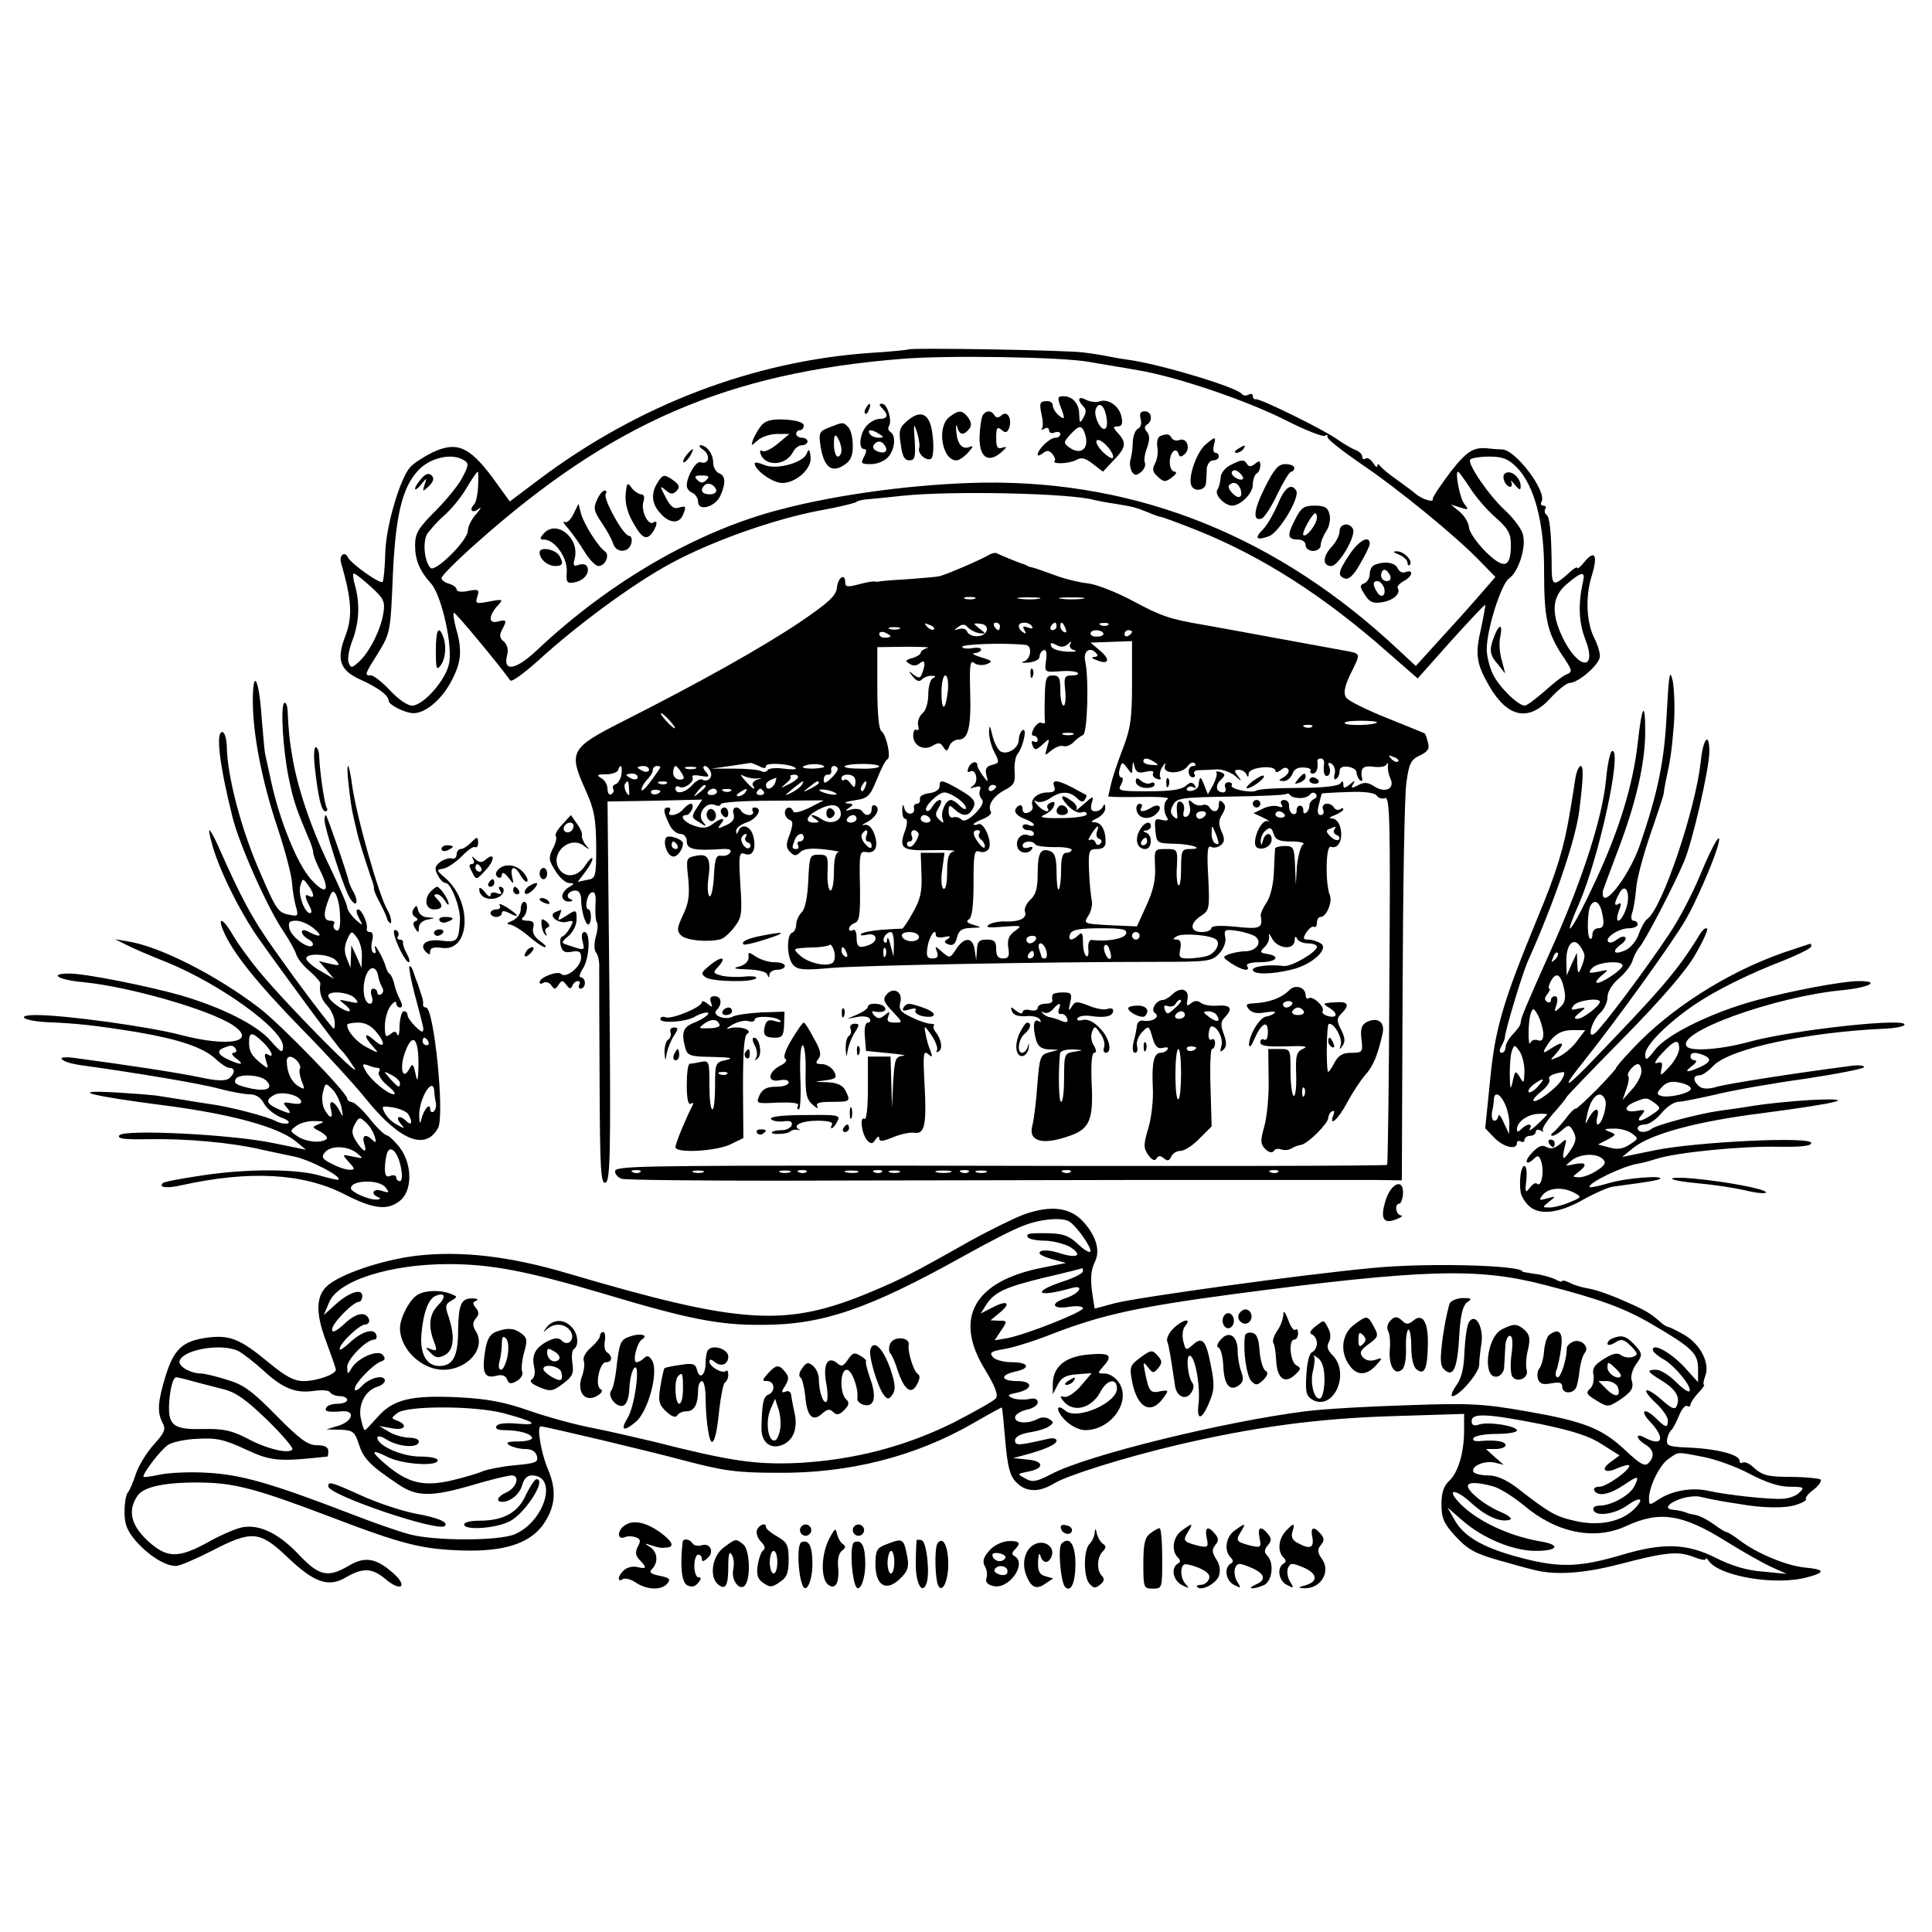
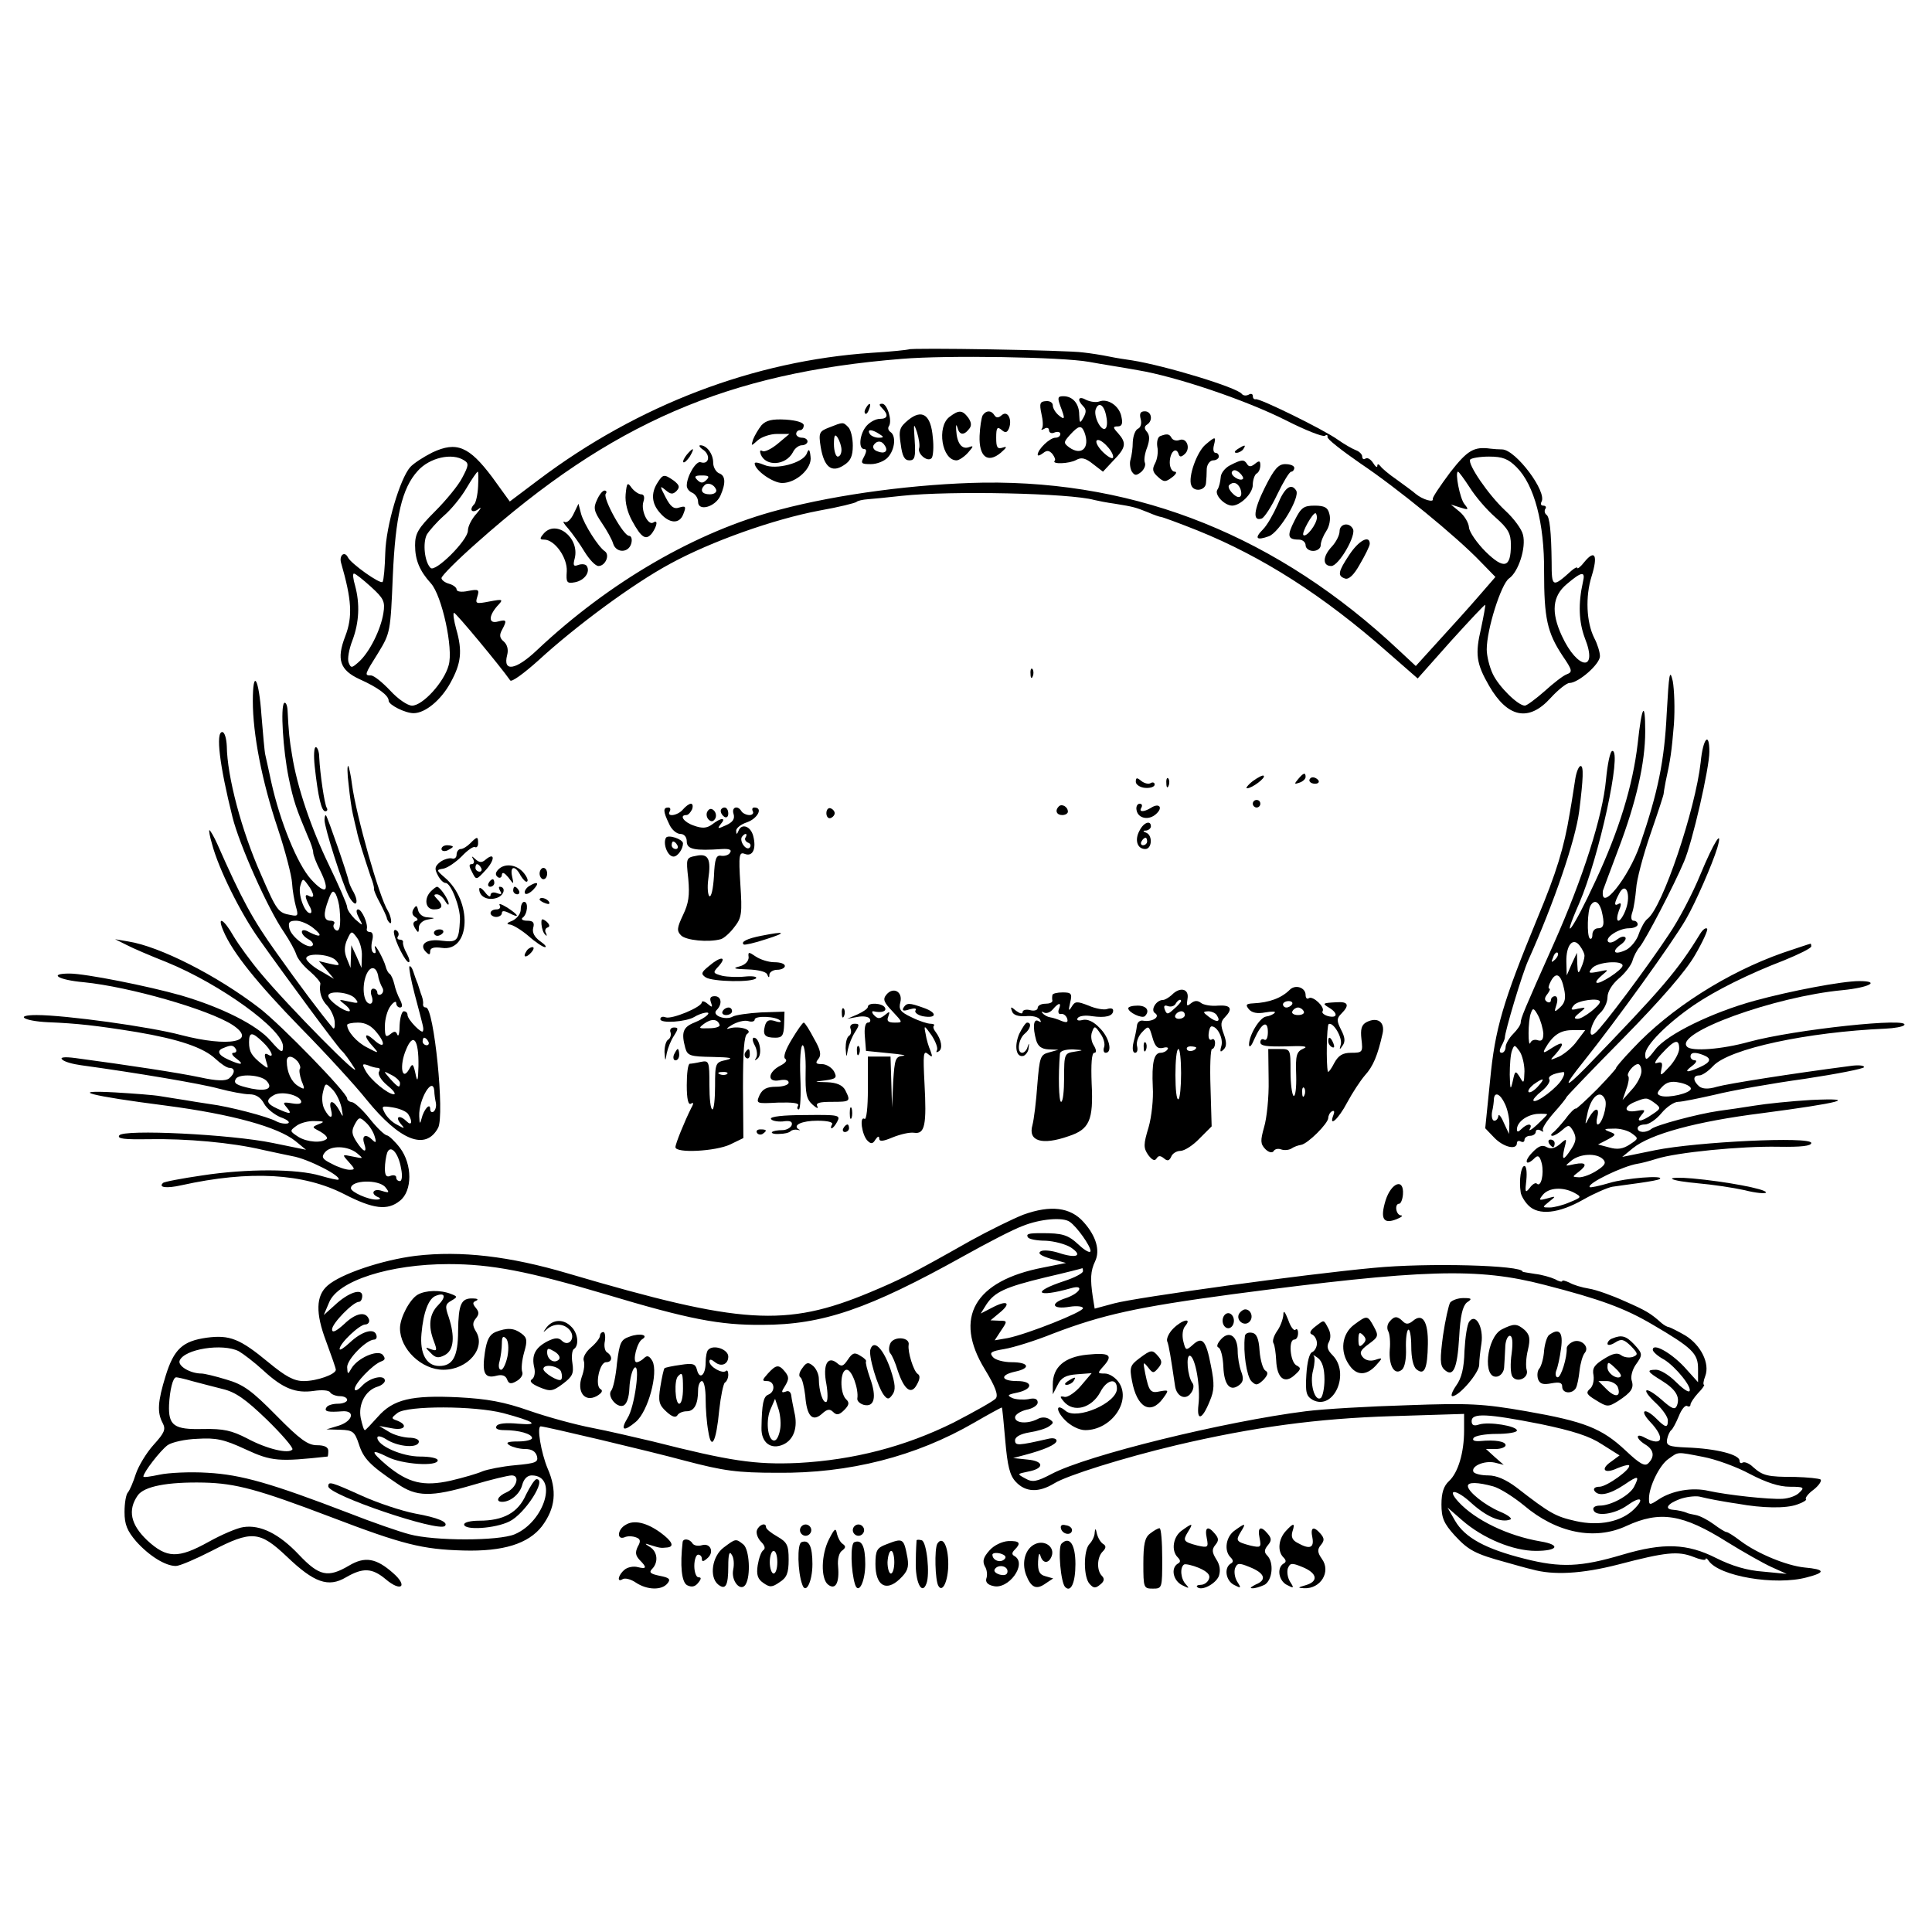
<svg xmlns="http://www.w3.org/2000/svg" version="1" width="682.667" height="682.667" viewBox="0 0 512 512">
  <path d="M240.8 92.6c-.2.1-4.6.6-9.8.9-31.2 2.1-61.9 13.8-88.2 33.6l-7.7 5.8-4.7-6.5c-6.1-8.1-9.4-9.5-15.8-6.5-2.4 1.2-5 2.9-5.9 3.9-2.7 3.1-6.4 15.5-6.6 22.7-.1 3.8-.4 7.2-.7 7.7-.5.8-8.5-4.9-9.2-6.5-.9-1.8-2.4-.5-1.8 1.5 2.8 9.7 3.1 14.2 1.1 19.4-2.4 6.2-1.4 9 3.8 11.4 4.9 2.2 7.7 4.3 7.7 5.7 0 1.1 4.4 3.3 6.6 3.3 3.1 0 7.3-3.5 9.8-8.1 2.8-5.1 3.2-8.3 1.5-14.2-.6-2.2-.9-4.1-.6-4.3.3-.3 12.4 14.3 14.9 17.9.3.6 3.6-1.8 7.5-5.3 9.8-9 24.9-20.2 34.9-25.6 10.8-5.9 27.4-11.8 39.6-14.1 5.1-.9 9.5-2 9.8-2.3.3-.3 1.6-.6 3-.7 1.4-.1 5.4-.5 9-.9 13.1-1.4 44.6-.7 51 1.1.8.2 3.3.7 5.5 1 4.9.8 5.3.9 8.8 2.3 1.6.7 3.1 1.2 3.4 1.2.3 0 4.7 1.6 9.7 3.6 17.1 6.9 33.3 17.2 50.4 32.3l7.9 6.9 8.8-9.9c4.9-5.4 9-9.8 9.1-9.6.1.1-.4 2.9-1.1 6.2-1.6 6.8-1.3 9.3 2.1 15.2 4.9 8.5 10.5 9.7 16.3 3.3 2-2.2 4.3-4 5-4 2.4 0 8.1-5 8.1-7.1 0-1.1-.7-3.3-1.5-4.8-2.1-4.2-2.4-11-.7-16.4 1.7-5.5.9-7.2-1.9-3.8-1 1.3-1.9 2-1.9 1.6 0-.3-.7 0-1.5.7-5.1 4.6-5.3 4.5-5.3-2.2-.1-8-.5-12.1-1.4-12.6-.4-.3-.6-1-.3-1.5.4-.5.1-.9-.5-.9s-.8-.4-.5-1c1.6-2.6-6.8-13.8-10.4-13.9-.9 0-2.3-.1-3.1-.2-4.4-.6-6.1.4-10.7 6.3-2.6 3.5-4.7 6.6-4.6 7 .4 1.1-2.7.2-4.5-1.3-.9-.8-3.3-2.5-5.2-3.9-1.9-1.3-3.8-2.9-4.2-3.5-.5-.6-.8-.6-.8 0 0 .5-.5.2-1.1-.8-.6-.9-1.4-1.5-2-1.2-.5.4-.9.1-.9-.5s-.8-1.4-1.7-1.7c-1-.4-3.1-1.6-4.8-2.8-3.6-2.6-20.7-11-21.7-10.7-.5.1-.8-.3-.8-.9 0-.5-.5-.7-1.1-.3-.6.3-1.4.3-1.8-.2-1.2-1.7-20.3-7.5-29.1-8.9-1.4-.2-4.1-.6-6-1-1.9-.4-5.1-.9-7-1.1-4-.6-45.8-1.3-46.2-.8zm47.8 3.3c3.2.6 9.1 1.5 12.9 2.2 10.2 1.7 28.6 7.9 39.3 13.3 5.1 2.6 9.7 4.4 10.3 4.1.5-.4.8-.2.7.3-.2.5 3.8 3.6 8.7 7 9.7 6.5 25.5 19.4 31.9 26.1l3.9 4-4.6 5.3c-2.5 2.9-7.3 8.2-10.6 11.8l-5.9 6.5-4.4-4.1c-32-30.1-68.9-45-110.1-44.5-17.5.3-38.4 3-54.2 7.2-21.9 5.7-45 19.1-64.2 37.2-5.6 5.3-9.1 5.9-7.9 1.3.4-1.5 0-2.8-.9-3.6-1.1-.9-1.2-1.7-.5-3 1.4-2.6 1.3-2.9-1-2.3-2.5.7-2.6-1.3-.3-4 1.8-1.9 1.7-2-2-1.3-3.6.7-3.8.6-3.2-1.3.6-1.9.3-2-2.4-1.5-1.8.4-3.1.2-3.1-.4 0-.5-.9-1.2-2-1.5-1.1-.3-2-1-2-1.5 0-.6 4.2-4.8 9.3-9.3C162 112.1 192.8 98.8 239 95.1c11.8-1 42.5-.5 49.6.8zM123 122c1.3.8 1.2 1.4-.5 4.6-1 2-4.3 6-7.2 8.9-4.5 4.5-5.3 5.9-5.3 9 0 3.9 1.2 6.8 4.2 10.1 2.9 3.2 6 17.3 4.7 21.7-1.2 4.5-6.9 10.7-9.7 10.7-1.2 0-3.8-1.8-5.8-4-2.1-2.2-4.3-4-5.1-4-1.8 0-1.7-.2 2-6.1 3.1-5.1 3.2-5.5 3.8-20.3.7-15.7 2.4-23.2 6.6-27.8 3.1-3.5 9.1-4.9 12.3-2.8zm278.9 1.8c4.7 4.7 7.4 14.8 7.3 27.7 0 12.3.8 16.1 4.9 22.3 2.6 3.8 2.7 4.3 1.1 4.9-.9.3-3.6 2.4-5.9 4.5-2.4 2.1-4.7 3.8-5.2 3.8-1.8 0-6.9-5-8.5-8.4-.9-1.9-1.6-4.8-1.6-6.5 0-5.3 3.8-17.3 5.9-18.8 2.5-1.7 4.6-8.2 3.7-11.6-.3-1.4-2.4-4.3-4.7-6.4-4.5-4.2-10-12.3-9.3-13.5.3-.4 2.6-.8 5-.8 3.6 0 5.1.6 7.3 2.8zm-275.2 5.1c-.1 2.2-.6 4.3-1 4.7-1.5 1.5-.6 2.6 1.1 1.3.9-.7.7-.2-.5 1.2-1.3 1.4-2.3 3.4-2.3 4.5 0 2.6-8.7 11.2-9.9 9.9-1.6-1.6-2.1-6.6-1-8.8.6-1 2.6-3.3 4.5-5 1.9-1.6 4.6-4.9 6-7.3 1.4-2.4 2.8-4.4 3-4.4.2 0 .2 1.8.1 3.9zm262.8.3c1.5 2.4 4.5 5.9 6.8 7.9 3.4 3 4.1 4.3 4.1 7.3 0 6.1-1.8 6.6-6.7 1.8-2.3-2.3-4.3-5.2-4.4-6.4-.1-1.3-1.2-3.1-2.5-4.2l-2.3-1.9 2.5.8c2.2.7 2.3.6 1.1-.9-1.2-1.4-2.6-8.6-1.7-8.6.2 0 1.6 1.9 3.1 4.2zM98.3 155.5c3.4 3.1 3.8 3.9 3.3 7-.7 4.4-3.7 10.4-6.5 12.9-1.9 1.7-2.1 1.7-2.7.2-.4-.9.1-3.6 1-5.9 1.8-4.8 2-9.7.7-14.5-.5-1.7-.7-3.2-.3-3.2.4 0 2.4 1.6 4.5 3.5zm321.2-1.3c-1.3 5.8-1.1 10.6.5 14.9 3.6 9-1.9 8.5-6.1-.6-2.9-6.3-2.5-10.5 1.3-13.7 4-3.4 5-3.5 4.3-.6z" />
  <path d="M281 107.6c1.3 3.4 1.3 3.9-.5 2.4-.8-.7-1.5-1.8-1.5-2.6 0-.7-.8-1.2-1.8-1.1-1.6.1-1.8.6-1.2 3.4.4 1.7.5 3.5.1 3.9-.3.4 0 .4.7 0 .6-.4 1.2-.2 1.2.4 0 .7.7 1 1.5.6.8-.3 1.5-.1 1.5.4 0 .6-.6 1-1.3 1-1.5 0-4.7 3.1-4.7 4.5 0 .4.6.2 1.4-.4 1-.8 1.6-.8 2.5.2.6.8.9 1.6.6 1.8-.9 1 3.9.8 5.7-.2 1.4-.8 2.5-.5 4.5 1.1l2.6 2 2.8-3c3.3-3.4 3.5-4.6 1.2-7.2-1.4-1.5-1.4-1.8-.1-1.8 1.1 0 1.4-.7 1-2.5-.5-2.9-3.6-5-5.9-4.1-.8.3-2.3.1-3.4-.4-2.1-1.2-2.6-.1-.8 1.7.8.8.8 1.6 0 3-.9 1.6-1 1.5-1.1-.8 0-2.9-1.7-4.9-4.2-4.9-1.5 0-1.6.4-.8 2.6zm12.2 2.9c.3 1.4.2 2.8-.3 3.1-1.2.7-3.2-3.5-2.5-5.2.8-2.1 2.3-1 2.8 2.1zm-5.8 4.1c1.5 4-.7 6.3-4 4-1.6-1.2-1.6-1.4.2-3.4 2.3-2.5 3-2.6 3.8-.6zm7.6 6.5c0 .7-1.1.2-2.5-1.1-1.3-1.2-2.2-2.7-1.9-3.2.7-1.1 4.4 2.6 4.4 4.3zM229.5 108.1c-.4.6-.5 1.2-.2 1.5.2.3.7-.2 1-1.1.7-1.7.1-2-.8-.4zM233.8 108.2c1.7 1.7 1.5 2.8-.6 2.8-1.1 0-2.6.8-3.5 1.8-1.9 2.1-2.3 6.2-.7 6.2.7 0 .7.6 0 2-1 1.8-.8 2 1.8 2 1.6 0 3.6-.8 4.5-1.8 1.9-2.1 2.2-5.7.7-6.7-.6-.4-.8-1.1-.4-1.6.9-1.5-.5-5.9-1.8-5.9-.9 0-.9.3 0 1.2zm-.8 6.8c1.3.8 1.3 1-.2 1-.9 0-2-.5-2.3-1-.8-1.3.5-1.3 2.5 0zm1.5 3.1c1 1.5-.1 2.3-2 1.5-.9-.3-1.3-1-1-1.6.8-1.3 2.2-1.3 3 .1zM240.7 111.3c-2.3 1.9-2.6 2.7-2 6.4.4 3.2 1 4.3 2.3 4.3 1.4 0 1.7-.8 1.4-5.3-.3-4.5-.3-4.8.6-2.2.5 1.6.8 3.5.6 4.2-.6 1.5 2.2 3.9 3.3 2.7.4-.5.6-3 .3-5.5-.5-6-2.8-7.6-6.5-4.6zM251.6 110.5c-3.4 2.6-2 11.5 1.9 11.5.6 0 2-.9 3-2 1.5-1.7 1.6-2 .3-1.5-1.9.7-3.2-1-3.4-4.5-.1-1.4 0-1.7.3-.8.5 2.1 1.7 2.3 3.1.5.7-.8.7-1.7-.2-3-1.6-2.1-2.5-2.1-5-.2zM260.4 110.1c-.3.6-.7 3-.8 5.4-.2 5.5 2.1 7.4 5.6 4.5 1.6-1.4 1.8-1.8.6-1.4-1.5.5-1.8 0-1.8-2.6 0-2.7.3-3 1.4-2.1 1 .9 1.5.8 2-.4.9-2.4-.4-4.8-1.9-3.5-.9.8-1.5.8-2 0-.8-1.3-2.2-1.3-3.1.1zM302.3 111.1c.3 1.1 0 2.2-.7 2.5-.7.3-1.3 1.8-1.4 3.5 0 1.6-.3 3.7-.6 4.7-.3.9-.1 2.3.3 3.1.8 1.2 1.2 1.2 2.5.2.8-.7 1.3-1.8 1-2.5-.3-.7 0-2.5.6-4 .7-2 .7-3.2 0-4.1-.8-.9-.8-1.5 0-2 1.6-1 1.2-3.5-.6-3.5-1.2 0-1.5.6-1.1 2.1zM201.8 112.7c-.8 1-1.8 2.7-2.2 3.7-.6 1.9-.6 1.9 1.2.3 1-.9 3.3-1.7 5.1-1.7h3.3l-3.1 2.6c-1.7 1.4-3.5 2.3-4.1 1.9-.6-.3-.7 0-.4.9 1.3 3.3 6.6 3 8.5-.5.5-1.1 1.6-1.9 2.4-1.9.8 0 1.5-.5 1.5-1 0-.6-.7-1-1.5-1s-1.5-.5-1.5-1c0-.6.5-1 1-1 .6 0 1-.6 1-1.3 0-.7-1.8-1.3-4.8-1.5-3.6-.2-5.2.2-6.4 1.5zM219.7 113.3c-2.6 1-2.8 1.4-2.2 5.2.9 5.3 2.9 6.9 6.1 4.8 1.8-1.1 2.4-2.4 2.4-5.2 0-2-.5-4.2-1.2-4.9-1.4-1.4-1.3-1.4-5.1.1zm3.3 5.9c0 1-.4 1.8-1 1.8-.5 0-1-1.5-1-3.3 0-2.4.3-2.8 1-1.7.5.8 1 2.3 1 3.2zM307.4 115.6c-.6.3-.9 1.5-.7 2.8.3 1.3 0 3.3-.6 4.4-.8 1.5-.7 2.3.8 3.6 1.5 1.4 2 1.4 3.7.1 1.1-.8 1.4-1.5.7-1.5s-1.3-1.1-1.3-2.4c0-2.7 1.6-4.3 2.3-2.4.3 1 .7 1 1.7.1 1.6-1.5.5-4.4-1.4-3.7-.8.3-1.7.1-2.1-.5-.6-1.2-1.3-1.2-3.1-.5zM319.5 117.8c-2.3 1.9-4.7 8.6-3.8 10.8.7 1.9 3.8 1.4 3.9-.6.1-.8.2-2.5.2-3.8.1-1.2.9-2.2 1.7-2.2.8 0 1.5-.5 1.5-1 0-.6-.4-1-.9-1s-.7-.9-.4-2c.6-2.4.4-2.4-2.2-.2zM186.5 119.3c1.9 1.5 1.3 3.9-.8 3.2-1.2-.5-3.7 3.7-3.7 6.2 0 .8.7 1.6 1.5 1.9.8.4 1.5 1.4 1.5 2.4 0 2.6 4.5 1.4 5.9-1.6 1.5-3.4 1.4-5.4-.4-6-.8-.4-1.5-1.6-1.5-2.8 0-2.3-1.7-4.6-3.4-4.6-.5 0-.2.6.9 1.3zm.7 7.9c-.9.9-1.5.9-2.4 0-.9-.9-.7-1.2 1.2-1.2s2.1.3 1.2 1.2zm2.6 2.6c.2.7-.6 1.2-1.7 1.2-2.1 0-2.7-1.1-1.4-2.4.9-.9 2.6-.2 3.1 1.2zM328 119c-.9.6-1 1-.3 1 .6 0 1.5-.5 1.8-1 .8-1.2.4-1.2-1.5 0zM182 120.5c-.7.9-1.1 1.7-.9 2 .3.2 1-.5 1.7-1.5 1.4-2.4 1-2.6-.8-.5z" />
  <path d="M213.8 120.2c-1 2.5-8.2 4.4-11.3 3-1.4-.6-2.5-.8-2.5-.4 0 1.8 4.8 5.2 7.3 5.2 3.7 0 8-3.9 7.5-7-.2-2-.5-2.2-1-.8zM326 123.3c-1.4.7-2.5 2.2-2.5 3.2-.1 1.1-.4 2.6-.9 3.3-.8 1.3 1.8 4.1 3.9 4.2 2.2 0 5.5-3.2 5.5-5.5 0-1.3.5-2.7 1-3 .6-.3 1-1.3 1-2.2 0-1.2-.3-1.3-1.4-.4-1 .8-1.6.9-2.1.1-.8-1.3-1.4-1.3-4.5.3zm3.4 3.6c-.7.8-3.5-.9-2.9-1.9.4-.6 1.1-.5 2 .3.7.6 1.1 1.4.9 1.6zm-.7 2.6c.8 2.3-.4 3-2.1 1.2-.8-.8-1.2-1.7-.9-2.1 1.1-1.1 2.3-.7 3 .9zM335.2 129.2c-3 6-3.3 9.1-.8 8.2.7-.3 2.6-3.2 4.1-6.4 1.6-3.3 3.2-6 3.7-6 .4 0 .8-.5.8-1 0-.6-1.1-1-2.4-1-1.8 0-2.9 1.2-5.4 6.2zM174.2 128c-1.7 2.7-1.5 5.4.6 7.8 2.5 3 5.3 3.2 6.3.4.8-2 .6-2.2-1.1-1.7-1.4.5-2.3-.2-3.6-2.7-1.6-3.1-1.6-3.2 0-1.9 1.3 1.1 1.9 1.2 2.9.2.9-1 .8-1.5-.7-2.7-2.6-1.8-2.9-1.8-4.4.6zM165.8 131c-.2 2.2.5 4.8 1.7 7 2.5 4.6 3.7 5.3 5.3 3.3 1.4-2 1.6-3.7.3-2.8-1.4.8-3.3-3.2-2.6-5.5.4-1.2.2-2-.6-2-.6 0-1.8-.8-2.5-1.7-1.1-1.6-1.3-1.4-1.6 1.7zM338.6 133.7c-1.1 2.5-2.8 5.5-3.9 6.6-2.4 2.4-1.7 3 1.6 1.8 2.8-1.1 8.3-10.4 7.2-12.1-1.3-2.1-3.1-.8-4.9 3.7zM158.2 132.5c-1 2.1-.8 3 1.3 6.1 1.3 1.9 2.7 4.4 3 5.5.8 2.5 4.1 2.5 4.8-.1.3-1.1 0-2-.6-2-1.5 0-6.9-9.8-6.2-11.1.4-.5.2-.9-.3-.9s-1.4 1.1-2 2.5zM152 136.2c-.7 1.5-1.8 2.5-2.4 2.1-.6-.3-.2.5 1 1.8 1.1 1.3 3.1 4.1 4.3 6.1 1.3 2.1 2.9 3.8 3.7 3.8 1.8 0 3.1-2.9 1.7-3.9-1.7-1.1-5.5-7.1-6.3-9.9l-.7-2.7-1.3 2.7zM343.1 137.9c-2.1 4.1-1.9 5.1 1.1 5.1 1 0 1.8.7 1.8 1.5s.9 1.5 2 1.5 2-.7 2-1.5c0-.9.7-2.6 1.5-3.8.8-1.2 1.2-3.2.8-4.5-.4-1.7-1.3-2.2-3.9-2.2-2.9 0-3.6.5-5.3 3.9zm5.9-.7c-.1 1.8-2.8 5.3-3.6 4.6-.5-.6 2.4-5.8 3.2-5.8.2 0 .4.6.4 1.2zM355 140.8c0 1-.9 2.8-2 4-2.5 2.6-2.6 5.2-.2 5.2 2 0 6.8-8.3 5.7-9.9-1-1.8-3.5-1.3-3.5.7z" />
  <path d="M144 141.5c-1 1.2-1 1.5.2 1.5 2.8 0 6.2 4.8 6 8.4-.2 3 0 3.3 2.2 2.9 2.5-.5 4.1-2.7 3.1-4.3-.3-.5-1.3-.6-2.2-.3-1.3.5-1.5.2-1-1.7 1.4-5.5-5-10.5-8.3-6.5zM357.6 147c-3 4.5-3.2 5.6-1.2 6.3 1 .4 2.4-.9 4-3.8 1.4-2.4 2.6-4.8 2.6-5.4 0-2.4-2.9-.9-5.4 2.9z" />
-   <path d="M143 146.4c0 1.8 2.1 3.6 4.2 3.6 2 0 2.2-.8 1-2.8-1.2-1.7-5.2-2.4-5.2-.8zM370.8 147c1.2.5 2.2 1.5 2.2 2.1 0 .7.3.9.6.6 1-1-1.6-3.7-3.5-3.6-1.1 0-.9.3.7.9zM364.3 149.7c-.7.2-1.3 1.3-1.3 2.4 0 1.1-.7 2.2-1.5 2.5-1.2.5-1.2.9.2 3 1.2 2 2.2 2.4 4.6 2 3-.5 5-2.3 4.1-3.8-.2-.4.5-1.2 1.6-1.8 2.3-1.2 2.8-3.2.5-2.4-.8.4-1.7-.1-2.1-1-.6-1.5-3.5-2-6.1-.9zm4.1 2.8c.3.9 0 1.5-.9 1.5-.8 0-1.5-.7-1.5-1.5s.4-1.5.9-1.5 1.1.7 1.5 1.5zm-1.7 3c.8 2.2-.6 3.3-1.7 1.5-1.3-2-1.2-3 0-3 .6 0 1.3.7 1.7 1.5zM111.7 126.8c-.9 1-1.7 2.2-1.7 2.7s.7 0 1.6-1.1c1.5-1.9 1.6-1.9.9.1-.6 1.9-.5 1.9 1.2.3 1.2-1.2 1.4-2.1.7-2.8-.7-.7-1.6-.5-2.7.8zM115.5 172.5c0 4.7.2 5.3 1.3 3.8 1.3-1.8 1.6-5.2.6-7.7-1.2-3.1-1.9-1.5-1.9 3.9zM398.7 125.6c-.8.8.3 3.4 1.5 3.4.5 0 .6-.6.3-1.3-.4-.6.1-.3.9.7 1.2 1.5 1.6 1.6 1.6.5 0-2.5-2.9-4.7-4.3-3.3zM396 168.6c-1.4 3.6-1.3 4.9 1 7.5l1.9 2.4-.9-3.5c-.6-1.9-.8-4.7-.4-6.3.7-3.4-.3-3.5-1.6-.1zM262 147.1c-2.2 1.3-11.3 5.2-13 5.6-.8.2-4.6.5-8.5.8-3.8.2-7.2.5-7.5.6-.3.1-.9.1-1.3 0-.5-.1-2.4.3-4.3.8-2.7.7-3.4.7-3.4-.5 0-2.6-1.9-1.5-2.2 1.3-.2 2.2-2.2 4-10 9.3-10 6.7-26.8 16.1-46.8 26.2-13.8 7-14.4 8-9.9 18 2.4 5.3 2.8 7.6 2.9 14.9 0 8.4-.1 8.7-2.5 9.1l-2.4.5 1.9-2.5c1.1-1.4 2-3 2-3.6 0-.6-.8.1-1.8 1.6-2 3.3-5.6 3.7-7.2.8-2.2-4.1 3.2-8.7 6.8-5.8 1.5 1.1 1.6 1.1.4-.3-.7-.9-1.1-2.1-1-2.5.2-.5-.4-1.9-1.3-3.1l-1.6-2.3-2.3 2.5c-1.3 1.4-2.1 2.8-1.7 3.1.3.4 0 1.9-.8 3.3-1.2 2.4-1.1 3.1.7 5.9 1.1 1.8 2.7 3.2 3.6 3.2 1.5.1 1.5.2 0 1.1-1 .5-1.8 1.7-1.8 2.4 0 .8.8 1.5 1.8 1.4 1 0 1.2-.3.4-.6-1.5-.6-.6-2.3 1.4-2.3.8 0 1.4 1 1.4 2.2 0 3.1 1.1 6.8 1.9 6.8.4 0 .7-.9.7-2s-.3-2-.6-2c-1.2 0-.5-4 .8-4.5.9-.3 1.2.6 1 3.5-.1 2.2.1 4.2.4 4.5.3.4.2 2-.3 3.7-.5 1.9-.5 3.6.1 4.3.5.6.9 2.4.8 4 0 1.7 0 15.2.1 30.2.1 23.4.3 27.2 1.6 26.7 1.2-.5 1.4-7.5 1-50.8l-.5-50.2 12.6-.2 12.5-.3-1.5 2.3c-1.4 2.2-1.4 2.5.7 3.7 1.9 1.3 2.1 1.2 1-.1-1.7-2 .7-5.4 3.1-4.5.9.4 1.6.3 1.6-.2s6.1-.9 13.6-.9l13.7-.1-3.9 2c-2.3 1.1-4 1.5-4.2.9-.5-1.5-2.2-1.2-2.2.4 0 .8.6 1.6 1.3 1.9.9.3.9 1.1 0 3.8-1.1 2.7-1 3.6.1 4.7s1.6 1.1 2.7 0c1-.9 2.9-1.1 6.4-.7 2.8.3 4.4.7 3.8.7-.9.1-1.3 2-1.3 5.2 0 2.7-.4 5-.9 5s-.9-2.1-.8-4.8c.2-4.4 0-4.7-2.3-4.7-2.4 0-2.5.3-2.8 6.9-.2 4.3-.8 7.4-1.7 8.3-.8.8-1.5 2.3-1.5 3.3s-.5 2-1.1 2.2c-1.5.5-1.4 6.5.2 8.4 1.2 1.4 2.6 1.6 10.4.9 8.9-.7 57.3-1.6 85.7-1.6 14 0 14.9-.1 16.9-2.2 1.2-1.3 1.9-3.1 1.6-4.4-.4-1.9-.1-2.1 3.2-1.6 2 .3 4.1 1 4.8 1.5 1.9 1.5.3 3.8-2.6 3.9-1.4 0-3.4.4-4.5.8-1.7.7-1.6.8.7 2.4 2.9 1.9 5.2 2.3 4.2.7-.4-.6 1-1 3.4-1 4.3 0 5.7-1.6 1.9-2.2-1.9-.3-2-.5-.7-1.8.9-.8 1.4-2.2 1.2-3-.2-.8.2-.5.8.7 1.5 2.8 5.9 3.2 6 .5 0-1 .3-1.2.6-.5.2.7 1.6 1.3 2.9 1.3 1.3 0 2.4.4 2.4.9 0 1.4-6.7 5.3-8.7 5.1-4.1-.5-8.3.1-8.3 1 0 1.3 5 1.3 10.5-.1 5.3-1.3 9.8-5.5 7.5-6.9-.8-.5-2.3-1-3.3-1-1.4 0-1.5-.3-.5-1.9.7-1.1 1.6-1.7 2-1.5.4.3.8-.2.8-1 0-.9.4-1.6 1-1.6 1.5 0 3.2-4 2.4-5.8-1.2-3.1-1.1-13.3.3-12.8 1.8.7 3.2-1.6 2.6-4.7-.3-1.6-1.2-2.7-2.2-2.8-1.1 0-.9-.3.7-.9 1.2-.5 2.2-1.2 2.2-1.5 0-.4-.4-.4-.9 0-.5.3-1.2.1-1.6-.5-1-1.6-3.5-1.2-2.9.5.4.8.1 1.5-.6 1.5-.8 0-1-.9-.5-2.7.4-1.6.7-2.9.8-3 .1-.1 3.3-.3 7-.4 4.5-.2 7.1.2 7.6 1 .4.6 1.4.9 2.2.6 1.2-.4 1.4 6.4 1.1 48.2-.1 26.8-.4 48.8-.6 49-.2.3-54.2.4-132.1.2-66 0-72.5.1-72.5 1.5 0 .8.8 1.7 1.8 2 .9.3 19.9.5 42.2.5 22.3-.1 65.3-.1 95.5-.2h62l7 .1.2-49.6c.1-27.3.5-52.4 1-55.7.7-5.2 1.2-6.2 3.6-7.3 2.2-1.1 2.6-1.8 2.1-3.5-.3-1.2-.7-2.3-.8-2.3 0-.1-4.6-1.9-10-4.1-5.5-2.2-10.4-4.6-10.9-5.5-.7-1.1-.4-2.8 1.1-6 2.8-5.6 2.8-5.5-.5-6.2-4-.7-35.3-6.5-38.3-7-8.9-1.5-11.3-2.3-18.7-6.3-4.5-2.4-9.9-4.5-12-4.7-2.1-.2-5.8-1.1-8.3-2-2.5-.9-5.2-1.9-6-2.1-.8-.2-1.6-.4-1.7-.5-.2-.2-.6-.3-1-.5-1-.2-6.4-2.5-7.2-2.9-.3-.2-1.3 0-2.1.5zm-3.7 11.6c-.7.2-1.9.2-2.5 0-.7-.3-.2-.5 1.2-.5s1.9.2 1.3.5zm17 0c-1.3.2-3.5.2-5 0-1.6-.2-.5-.4 2.2-.4 2.8 0 4 .2 2.8.4zm11.5 0c-1.6.2-4 .2-5.5 0-1.6-.2-.3-.4 2.7-.4s4.3.2 2.8.4zm-39.3 8.1c-.3.3-1.1 0-1.8-.7-.9-1-.8-1.1.6-.5 1 .3 1.5.9 1.2 1.2zm12 1c1.9.2 1.9.2.1-1.2-1.8-1.4-1.8-1.5.2-1.3 2.7.2 2.1 3.2-.7 3.3-1.3.1-2.5-.5-2.8-1.2-.2-.7-1.2-1-2.1-.7-1.5.4-1.5.3-.2-.6 1.1-.8 1.8-.7 2.5.2.6.6 1.9 1.3 3 1.5zm5.5-1.8c0 .5-.2 1-.4 1-.3 0-.8-.5-1.1-1-.3-.6-.1-1 .4-1 .6 0 1.1.4 1.1 1zm8.5 0c.4.6-.1.7-1.1.3-1.3-.5-1.5-.3-.9.7.5.9.4 1.1-.3.6-.7-.4-1.2-1.1-1.2-1.7 0-1.2 2.7-1.2 3.5.1zm6.5 0c0 .5-.5 1-1.1 1-.5 0-.7-.5-.4-1 .3-.6.8-1 1.1-1 .2 0 .4.4.4 1zm2.4.6c.3.8.2 1.2-.4.9-.6-.3-1-1-1-1.6 0-1.4.7-1.1 1.4.7zm11.3-1c-.3.3-1.2.4-1.9.1-.8-.3-.5-.6.6-.6 1.1-.1 1.7.2 1.3.5zm-55.4 1.1c-.7.2-1.9.2-2.5 0-.7-.3-.2-.5 1.2-.5s1.9.2 1.3.5zm-2.3 1.9c0 .2-.7.4-1.5.4s-1.5-.4-1.5-1c0-.5.7-.7 1.5-.4.8.4 1.5.8 1.5 1zm56.4-.8c.2.4-.4.9-1.5.9-1 .1-1.9-.2-1.9-.8 0-1.1 2.7-1.2 3.4-.1zm7.6-.4c0 .3-.4.8-1 1.1-.5.3-1 .1-1-.4 0-.6.5-1.1 1-1.1.6 0 1 .2 1 .4zm-28.2 3.5c1.9.2 1.4 3.9-.5 4.4-1 .3-.4.4 1.2.3 1.7-.2 3-.8 3-1.6 0-.7.5-1.5 1.1-1.7.7-.2.9.8.6 2.8-.4 3-.4 3.1 3.6 2.8 2.3-.2 4.4 0 4.8.4.4.4-.3.7-1.5.7-2 0-2.2.4-1.8 4 .2 2.2 0 4-.4 4-.5 0-.9-1.8-.9-4 0-3.3-.3-4-2-4s-2 .7-2.1 5.2c-.1 2.9-.1 5.9 0 6.7.2.7-.2 1-.8.7-.5-.4-1.5.3-2.1 1.4-.7 1.3-.7 2 0 2 .5 0 1 .5 1 1.1 0 .5-.4.7-1 .4-.6-.3-.7.1-.4 1 .6 1.4.9 1.4 2.7-.2 1.9-1.8 1.9-1.7 1.2.7s-.7 2.4 1.1.9c1.1-.9 2.5-1.4 3.1-1.2.7.3 2-.2 2.8-1 .8-.9 2-1.7 2.5-1.9 1.2-.4 1.6-15.1.6-19.5-.6-2.6 1.1-4 2.7-2.4.8.8.7 1.1-.3 1.2-.9 0-.7.4.5.8 3.3 1.4 3.9 0 1.1-2.4l-2.6-2.2 5.5-.2 5.5-.2v11.2c0 9.3-.4 12-2.4 17.2-1.3 3.4-2.7 7.5-3.1 9.2-.4 1.6-.7 3.2-.8 3.5-.1.2 3.6.3 8.3.2 4.7-.1 8.1.1 7.5.5-1.2.9-1.3 3.3-.2 5 .5.7 0 .9-1.4.6-1.8-.5-2-.2-1.7 2.8.3 3.3.4 3.4 5.1 3.5 4.6.1 8.2 1.4 3.9 1.4-2 0-2.2.5-2.2 5.2 0 2.8-.3 4.8-.7 4.4-.4-.3-.6-2.7-.4-5.1.2-4.4.1-4.5-2.9-4.5-3.1 0-3.1 0-2.9 4.7.2 3.4-.5 6.4-2.3 10.3l-2.5 5.5-7.1-.3c-7-.4-7.1-.4-5.8-2.5.8-1.2 1.2-3.1.9-4.2-.2-1.1-.6-4.6-.7-7.8-.2-5.3 0-5.7 2.1-5.7 1.6 0 2.3-.6 2.3-1.9 0-3.1-1.1-5.1-2.9-5.2-1.2 0-1-.3.7-1.1 1.2-.6 2.2-1.8 2.1-2.7 0-1-.2-1.2-.6-.4-.2.7-1.2 1.3-2 1.3-1.1 0-1.4-.6-1-2.1.6-2.1.5-2.1-2.1.2-1.5 1.3-2.4 2-2 1.5.4-.5 0-1.5-1-2.2-2.9-2.2-3.7-1.6-1.3 1 1.3 1.4 2.9 2.2 3.7 1.9.8-.3 1.4-.1 1.4.5 0 .5-3 1-6.7 1-4.7.1-6.1-.2-4.7-.8 1.2-.5 2.4-1.5 2.7-2.4.4-1 .1-1.3-.8-.9-.8.3-1.2.9-.9 1.4 1 1.6-1.3.9-2.7-.8-1-1.1-1-1.4-.2-.9.7.4 2.3 0 3.5-.8 2.8-2 5.2-2 7.2-.1 1 1 1.7 1.2 2.1.4.4-.5.5-1.1.4-1.2-.2-.1-1.9-1-3.7-2-4.1-2.1-5.6-2.2-4.8-.2.4 1.1-.1 1.5-1.7 1.5-2.7 0-4.7 1.7-4.1 3.5.3.7-.2 1.5-1 1.8-1 .4-1.6.1-1.6-.9 0-.8-.4-1.2-1-.9-1.7 1.1-1.1 2.5 1.5 3.5 1.4.5 2.5 1.2 2.5 1.6 0 .3-.7.4-1.5 0-.8-.3-1.5-.1-1.5.4 0 .6.7 1 1.5 1s1.5.4 1.5 1c0 .5-.7.7-1.6.3-1.8-.7-3.5 1.4-2.7 3.4.6 1.5 2.9 1.7 3.8.3.3-.6-.1-.7-.9-.4-.9.3-1.6.1-1.6-.5 0-1.2 2.6-1.5 3.4-.3.2.4 2.5.7 5 .7 2.5-.1 4.6.3 4.6.7 0 .4-.6.8-1.4.8-1 0-1.4 1.3-1.4 4.6 0 2.5-.3 4.8-.6 5.1-.3.4-.6-1.6-.6-4.4 0-3.7-.4-5.2-1.6-5.7-2.6-1-3.4.3-3.4 5.8 0 4-.5 5.7-1.9 7-1.1 1-1.7 2.4-1.5 3.1.7 1.8-1.3 2.8-5 2.7-1.7-.1-3.8.3-4.6.9-1 .7.1.8 3.8.5 5-.4 5.2-.3 3.2 1.1-1.6 1.1-2.1 2.3-1.8 4.4.4 2.3.1 2.9-1.4 2.9-1.3 0-1.8-.7-1.8-2.5 0-2-.5-2.5-2.5-2.5s-2.5.5-2.6 2.7l-.2 2.8-.4-2.8c-.5-3.4-2.7-3.5-4.9-.2-1.6 2.5-1.7 2.5-3.7.8-1.9-1.7-2-1.7-1.4-.1.5 1.3.1 1.8-1.2 1.8-1.4 0-1.7-.6-1.3-3 .4-2.8 2.2-5.4 2.2-3.2 0 .6 1 .8 2.3.5 1.6-.3 1.8-.2.9.5-1.1.7-1.1 1 .2 1.5 1.1.4 1.8-.1 2.2-1.8.5-2 1.3-2.5 3.8-2.6 2.9-.1 2.9-.1.6-.8-1.7-.5-2.1-.9-1.2-1.5.8-.5 1.2-3.6 1.2-9.6 0-7.8.2-8.9 1.6-8.3.9.3 1.9 0 2.4-.7 1.1-1.7-1.2-7.2-2.7-6.6-.7.3-1.3.3-1.3 0 0-.2 1.2-.9 2.6-1.4 1.4-.6 2.3-1.4 2-1.9-1-1.6.6-4.1 3.6-5.7 2.5-1.3 2.9-2 2.7-4.9-.2-1.8.2-3.9.7-4.6 1.6-2 2.7-7.2 1.4-6.4-.5.3-1 1.5-1 2.5 0 2.3-3.1 4.2-4.9 3.1-.7-.5-1.7-2.4-2.1-4.2-.7-2.8-.8-3-.9-.9 0 1.4.6 3.8 1.4 5.3 1.4 2.7 1.4 2.9-.6 3.4-1.5.4-1.9 1.1-1.5 2.7.5 2 .5 2.1-.9.2-.8-1.1-1.5-2.3-1.5-2.8 0-1.4-1.8-.9-2.4.8-.3.8-.2 1.2.4.9 1.6-1 2.5 2.6.9 3.7-1.1.8-1 .8.5.4 1.3-.4 1.7-.2 1.3.8-.3.7-.1 1.8.5 2.4.6.6.1 1.9-1.7 3.7-1.8 1.8-3.1 2.3-3.7 1.7-.6-.6-1.6-.8-2.2-.6-.7.3-1.2-.4-1.2-1.5 0-1.8.2-1.9 1.6-.6 2.2 2 3.7 1.9 4.8-.2 1.1-1.9.3-2.9-4.5-5.6-3.8-2.1-4.3-2.1-4.3-.3 0 .9-1.2 1.6-2.7 1.8-1.6.2-2.7.8-2.5 1.5.1.7-.2 1.3-.8 1.3-.6 0-.9.5-.8 1.1.5 1.9-2 2.1-2.5.2-.4-1.4-.5-1.3-.6.4 0 1.3.3 2.3.8 2.3.6 0 .6 1.2 0 3-1.8 4.9-1 5.5 7.2 5.3 4.1-.1 6.6.1 5.7.3-1.4.4-1.8 1.6-1.8 5.5 0 3-.4 4.8-1 4.4-.5-.3-.7-2.5-.3-5l.6-4.5H244l.2 5.7c.2 4.5-.3 6.7-2.2 10-1.3 2.4-2.6 4.3-2.9 4.4-.3 0-2.7.1-5.4.3-2.6.2-5.1.7-5.5 1.1-.4.4.3.5 1.6.2 2.6-.6 3.1 1.7.6 2.7-2.7 1-3.4.7-3.4-2 0-1.4-.4-2.3-1-1.9-.5.3-1 .2-1-.3 0-.6.7-1.3 1.5-1.6 1.3-.4 1.5-2.3 1.4-9.8-.2-8.5-.1-9.3 1.6-9 2.5.5 3.4-1.5 2.2-4.8-.7-1.8-1.6-2.6-2.6-2.4-.9.3-.6-.1.6-.7 2.5-1.3 3.7-3.6 2.3-4.4-.6-.4-1 .1-1 .9 0 1.8-1.6 2.1-2.5.6-.4-.6-1.6-.8-2.8-.5-1.7.5-1.9.4-.7-.4 1.3-.9 1.2-1.1-.5-1.2-1.1-.1-.2-.5 1.9-.8 3.6-.5 4.1-1 6-5.6 1.1-2.8 2.3-5.1 2.8-5.3 1-.5-.3-6.5-1.6-7.4-.7-.5-1.1-4.8-1.1-11.5v-10.8l7.5-.1c4.1 0 6.7.1 5.8.3-1 .3-1.8.8-1.8 1.3 0 .4-1 1-2.2 1.4-1.9.5-2 .8-.8 1.5.9.6 1.9.6 2.7-.1 1.4-1.2 1.7-.1.7 2.6-.5 1.4-.9 1.4-2.3.4-1.4-1.2-1.5-1.1-.2.5 1 1.2 1.7 1.5 2.5.7.5-.5 1.7-1 2.6-.9 1 0 1.1.2.3.6-.7.2-1.3 2.2-1.3 4.3 0 2.2-.6 4.3-1.6 5.1-.8.7-1.3 2.1-1.1 3.1.3 1 .1 1.6-.4 1.2-.5-.3-.9.4-.9 1.5 0 2.7 2.8 4.2 5.2 2.7 1.5-.9 2.1-.8 2.8.4.8 1.2 1 1.2 1.6-.3.3-.9 1.4-1.7 2.4-1.7 2.6 0 3.4-3.2 3.1-12.9-.2-6.9 0-8.3 1.1-7.4.7.6 2.2.7 3.3.3 1.7-.7 1.5-.9-1.5-1.8-1.9-.6-2.7-1.1-1.7-1.1.9-.1 1.7-.5 1.7-1 0-.4-1.1-.6-2.5-.3-1.4.2-2.5 0-2.5-.4 0-.7 11.2-1.1 16.8-.5zm11.2-.2c.9-.9 1.1-.9.6 0-.3.6.1 1.4 1.1 1.6 1 .3.1.5-1.9.4-2.1-.1-4-.7-4.2-1.4-.4-1-.1-1.1 1.3-.4 1.2.7 2.2.6 3.1-.2zM251.2 183c-.6 5.5-1.7 5.8-1.7.4 0-2.4.5-4.4 1-4.4.6 0 .9 1.7.7 4zm-73.7 8c1 1.1 1.6 2 1.3 2-.3 0-1.3-.9-2.3-2-1-1.1-1.6-2-1.3-2 .3 0 1.3.9 2.3 2zm187.4.5c-.8.7-7.8.9-8.5.2-.4-.4 1.4-.7 4.1-.7 2.7 0 4.6.2 4.4.5zm-17.2 1.1c-.3.3-1.2.4-1.9.1-.8-.3-.5-.6.6-.6 1.1-.1 1.7.2 1.3.5zm-63.4 2.1c-.7.2-1.9.2-2.5 0-.7-.3-.2-.5 1.2-.5s1.9.2 1.3.5zm86.2 7.1c-.3.3-1.1 0-1.8-.7-.9-1-.8-1.1.6-.5 1 .3 1.5.9 1.2 1.2zm-64.5.2c1.2.7 1 .9-.8.7-1.2 0-2.2-.5-2.2-.9 0-1.1 1.2-1 3 .2zm44.9.2c-.3 2.6.1 3.9 1.1 3.3.5-.3.6-1.3.3-2.2-.5-1.1-.3-1.4.6-.9.7.5 1.1 1.7.8 2.7-.3 1.1-.1 1.7.4 1.3.5-.3.9-1.2.9-2 0-1 .8-1.4 2.3-1.2 1.2.2 2.2.8 2.2 1.5 0 .6.4 1.5.8 2 .5.4.8.3.7-.2-.6-2.9.1-3.7 3-3.3 1.6.2 3.2 0 3.4-.6.3-.6.5-.4.4.4-.1.8.2 2.3.7 3.4 1.2 2.6-1.4 3.9-4.3 2-1.7-1.1-2.7-1.2-4.3-.3-1.7.9-2 .8-1.3-.3.6-1.1.5-1.1-.9.1-1.4 1.1-1.7 1.1-1.7 0 0-1-.3-1-.8-.3-.4.7-4.6 1.2-10.9 1.2-5.7 0-10.7.3-11.3.7-1.3.8-7.2-.4-6.6-1.4.3-.4-.1-.8-.8-.8-.8 0-1.2.6-.9 1.4.3.7 0 1.3-.5 1.3-1.9 0-2.3-1.8-.7-3.3 1.3-1.3 1.3-1.6-.1-2.1-.8-.3-1.3-.2-1 .2.2.4-.2 1.8-.9 3.2l-1.4 2.5-1-2.5c-.9-2.4-1.2-2.4-1.5.2 0 .6-.9 1.2-1.9 1.4-.9.1-1.5-.2-1.1-.7.3-.5 1-.6 1.6-.3.7.5.8.2.4-.5-.6-.9-1.2-.9-2.4.2-1.2 1-4.2 1.4-9.9 1.4-7.7 0-8.2-.1-7.2-1.8.6-1.2.6-1.9 0-1.9-.5 0-.7-1-.4-2.1.6-2.1.7-2.1 2-.4 1.3 1.8 1.3 1.8 1.4-.1.1-1.8.2-1.8.6-.1.4 1.4 1.1 1.7 3 1.2 1.4-.3 2.2-.2 1.9.4-.3.5.1 1.2 1 1.5.8.3 1.2.2.9-.4-.3-.5-.1-1.8.5-2.7.8-1.3 1-1.3.7-.3-.7 2.2 4.4 2.2 6 .1.6-.9 1.5-1.3 1.9-.8.4.4.2.7-.4.7-.7 0-1.2.7-1.2 1.5s.5 1.5 1.1 1.5c.5 0 .8-.4.4-.9-.3-.6.3-1 1.2-1 1 0 3.1-.1 4.6-.2 1.5-.1 3.8.7 5 1.7 1.8 1.6 1.9 1.6.8.1-1.1-1.4-1.1-1.7.2-1.7.8 0 1.8.6 2 1.2.4.9.6.8.6-.2.1-1.7 7.1-2.4 7.1-.7 0 .5.6.4 1.4-.2.9-.8 1.6-.8 2-.2.4.5-.2 1.4-1.1 2-1.6.9-1.6 1-.1 1.1.9 0 1.9-.9 2.3-1.9.4-1.2 1.4-1.8 2.9-1.7 1.3 0 2.2.4 1.9.8-.2.5.1.8.6.8 1 0 1.5-1.4 1.2-3.3 0-.4.4-.7.9-.7.6 0 1 .6.9 1.2zm-149.8.8c1.3.7 1.9.7 1.9 0 0-1 6.8-.6 7.9.6.3.3-1.1.4-3.2.1-2-.3-4-.1-4.3.4-.3.5-1 .6-1.6.3-.6-.4-3.8-.7-7.2-.7h-6.1l5-.7c2.8-.4 5.1-.8 5.3-.8.2-.1 1.2.3 2.3.8zm17.3.1c.3.3-1.1.5-3.1.6-1.9 0-3-.3-2.4-.6 1.3-.8 4.8-.8 5.5 0zm14.6 0c0 .4-2.3.7-5 .6-2.8 0-4.6-.3-4.1-.7 1.4-.8 9.1-.7 9.1.1zm-68.3 2.1c-.2 1.2-.9 2.4-1.5 2.6-.7.2-1 .8-.7 1.2.3.5.1 1.1-.5 1.5-.5.3-1-.3-1-1.4 0-1.1-.7-2.4-1.7-2.9-1.3-.8-1-1 1.3-1 1.5 0 3-.5 3.2-1.1.6-1.9 1.2-1.2.9 1.1zm7.3-1.2c0 .5-.7.7-1.5.4-.8-.4-1.5-.8-1.5-1 0-.2.7-.4 1.5-.4s1.5.4 1.5 1zm3-.7c0 .2-1.1 1.8-2.5 3.7-1.4 1.9-2.5 2.9-2.5 2.3 0-.7.7-1.8 1.5-2.7.8-.8 1.5-1.9 1.5-2.5 0-.6.5-1.1 1-1.1.6 0 1 .1 1 .3zm5.6 1.5c.9 1.4.8 1.8-.5 1.8-.9 0-1.7-.8-1.7-1.8s.3-1.8.6-1.8 1 .8 1.6 1.8zm3.7-1.1c-.7.2-1.9.2-2.5 0-.7-.3-.2-.5 1.2-.5s1.9.2 1.3.5zm4 .8c.7 1.6-.8 2.9-2.2 2.1-.4-.3-1.6.3-2.6 1.4-1.9 2.1-4.5 2.7-4.5.9 0-.5.5-.7 1-.4 1.3.8 4.2-1.4 3.5-2.6-.3-.4.7-.6 2.1-.3 2.4.4 2.6.3 1.4-1.1-.7-.8-.8-1.5-.2-1.5.5 0 1.2.7 1.5 1.5zm33.7-.7c0 .5-.8 1.6-1.8 2.5-1.5 1.4-1.9 1.4-1.9.3 0-.8.5-1.4 1.1-1.3.6.1 1-.4.9-1.1-.2-.6.2-1.2.7-1.2.6 0 1 .4 1 .8zm-53 2.2c0 .5-.7.7-1.5.4-.8-.4-1.5-.8-1.5-1 0-.2.7-.4 1.5-.4s1.5.4 1.5 1zm31.5.3c1.6-.1 1.7-.1.2.3-.9.3-1.5 1-1.2 1.5 1.1 1.7-.2.9-2.1-1.3-1.2-1.3-1.3-1.8-.4-1.2.8.4 2.4.8 3.5.7zm10.9-.1c-.3.4-1.5 1.3-2.7 1.8-2 1-2 1-.5-.3 1-.8 1.6-1.6 1.3-1.9-.3-.2.2-.5 1-.5s1.2.4.9.9zm15.3 1.1c-.1 1.6-.3 1.6-1.3.3-.6-.9-1.4-1.3-1.7-.9-.4.3-.7.1-.7-.5s.9-1 1.9-.9c1.2.1 1.9.8 1.8 2zm-21.3.2c-.7 1.6-2.4 2.1-2.4.6 0-.8.7-1.3 2.7-2 .1-.1 0 .6-.3 1.4zm-38.7 1.7c.2 1.7 0 1.9-.7.8-.5-.8-.6-1.8-.4-2.2.8-1.2 1-1 1.1 1.4zm10-1.6c-.3.3-1.2.4-1.9.1-.8-.3-.5-.6.6-.6 1.1-.1 1.7.2 1.3.5zm35.8.4c-.3.5-1.6 1.5-2.8 2.1-1.9.9-1.9.8.3-1 2.8-2.3 3.4-2.6 2.5-1.1zm4.5-.5c0 .2-1 .9-2.2 1.5-2.2 1.1-2.2 1-.4-.4 2.1-1.7 2.6-1.9 2.6-1.1zm12.3 1c-.3.9-.8 1.4-1 1.1-.3-.3-.2-.9.2-1.5.9-1.6 1.5-1.3.8.4zm-42.3-.1c0 .2-.8 1-1.7 1.7-1.6 1.3-1.7 1.2-.4-.4 1.3-1.6 2.1-2.1 2.1-1.3zm77 0c0 .3-.4.8-1 1.1-.5.3-1 .1-1-.4 0-.6.5-1.1 1-1.1.6 0 1 .2 1 .4zm-89 1.2c0 .8-1.9 1.3-2.4.6-.3-.5.1-.9.9-.9s1.5.2 1.5.3zm15 .2c0 .5-.7.9-1.5.9s-1.2-.4-.9-.9c.3-.4.9-.8 1.5-.8.5 0 .9.4.9.8zm3.7-.2c-.3.3-1.2.4-1.9.1-.8-.3-.5-.6.6-.6 1.1-.1 1.7.2 1.3.5zm3.8.4c-.3.5-1.2 1-1.8 1-.7 0-.6-.4.3-1 1.9-1.2 2.3-1.2 1.5 0zm4.9-.2c.3.5-.1.9-.9.9s-1.2-.4-.9-.9c.3-.4.7-.8.9-.8.2 0 .6.4.9.8zm19.2.5c.4.3-.4.4-1.6.2-3-.6-4-1.6-1.2-1.2 1.2.2 2.4.6 2.8 1zm32.2 1.3c1.2.8 2.2 2 2.2 2.5 0 .6-.7.3-1.6-.5-.8-.9-1.9-1.6-2.4-1.6-1.4 0-2.8 3.3-2.2 5 .4 1.2.2 1.3-.9.2-1.1-1-1.1-1.6-.1-3.2.7-1.1.8-2 .3-2-.6 0-1.4.8-2 1.7-.5 1-1.2 1.5-1.6 1.1-.9-.8 3.1-4.8 4.8-4.8.7 0 2.3.7 3.5 1.6zm90.7-.1c1.1 0 2.3-.4 2.7-1 .4-.5 1.1-.6 1.5-.1.4.5.2 1.1-.4 1.3-.7.3-1.3 1.1-1.3 1.8 0 .8-.4 1.6-.9 1.9-.5.3-.8 0-.7-.7 0-.6-.3-1.2-.9-1.2-.5 0-.9.6-.9 1.3.1.7-.3 1.1-1 .9-.6-.2-1-1.2-1-2.1.1-.9-.5-1.6-1.3-1.6s-1.1.5-.7 1.2c.5.7.2.9-.9.5-.8-.3-2.7-.1-4 .6l-2.5 1.2 2.6 1.2c1.5.8 2 1.1 1.1.9-1.9-.5-4.4 6-2.8 7 1.5.9 3.9-.4 3.9-2.1 0-2.1-1.7-1.9-2.3.2-.4 1.5-.5 1.5-.6.2 0-.9.5-2.2 1.3-2.8 1.1-1 1.6-.8 2.1.8.5 1.7 1.5 2.1 4.8 2.1 2.3 0 3.7.4 3 .8-.6.4-1.3 3-1.6 5.7l-.3 5-.2-5.1c-.2-4.8-.4-5.2-2.7-5.2-1.4 0-2.5.3-2.6.7 0 .3-.2 3.1-.3 6.1-.1 3.2-.9 6.6-1.9 8.1-1 1.5-1.7 3.1-1.6 3.5.6 3.4-.1 3.7-6.6 3-4.2-.4-6.5-.3-6.5.4 0 .5-1.1 1-2.5 1-3.2 0-3.3-2.3-.2-4.3 2.2-1.4 2.3-2 1.9-10.2-.4-6.6-.2-8.6.7-8.1.7.4 1.8.2 2.6-.4 1.1-.9 1.1-1.7.2-3.7-.8-1.9-.8-2.9.2-4.5.9-1.5 1-2.3.2-3.1-.8-.8-1.1-.6-1.1.6 0 1.9-1.5 2.3-2.5.6-.4-.6-1.3-.8-2-.5-.7.2-1.8-.1-2.5-.7-1-1-1.2-.7-.7 1 .3 1.3-.1 2.4-.8 2.7-.8.3-1.1-.2-.8-1.4.3-1 0-2.1-.6-2.4-1.1-.7-1.5.6-1.1 3.4.1 1.1-.1 1.2-1 .4-.9-.9-.9-1.7-.1-3.1.9-1.8 2.2-2 15.3-2.2 7.8-.1 14.5-.4 14.7-.7.3-.2.7-.1 1 .3.3.5 1.5.8 2.6.8zm-121.7 3.8c.4 2.2-2.5 3.4-4.9 1.9-1-.7-2.2-1.2-2.6-1.2-.5 0-.1.5.7 1 1.3.8 1.2 1-.2 1-2.7 0-2.2-1.7 1-3.4 3.4-1.8 5.6-1.6 6 .7zm96.7.7c-.3.5-1 1-1.6 1-.5 0-.9-.5-.9-1 0-.6.7-1 1.6-1 .8 0 1.2.4.9 1zm20.9-.2c.3.5-.1.9-.9.9s-1.5-.4-1.5-.9c0-.4.4-.8.9-.8.6 0 1.2.4 1.5.8zM227 217c0 .5-.7 1-1.6 1-.8 0-1.2-.5-.9-1 .3-.6 1-1 1.6-1 .5 0 .9.4.9 1zm19.5 0c.3.5-.1 1-.9 1-.9 0-1.6-.5-1.6-1 0-.6.4-1 .9-1 .6 0 1.3.4 1.6 1zm-94.5 1.8c0 1.3-1.2 2.2-2.2 1.6-1-.6-.1-2.4 1.3-2.4.5 0 .9.4.9.8zm138.7 1.6c-.3.8-.1 1.7.6 1.9.7.2.8.8.3 1.3s-1.1.4-1.3-.4c-.3-.6-.9-.9-1.5-.6-.5.3-.4-.3.4-1.5 1.5-2.4 2.3-2.8 1.5-.7zm32.2 2.9c.1.5-.3.5-.9.2-.5-.3-1-1.6-.9-2.8 0-2.1.1-2.1.9-.2.5 1.1.9 2.4.9 2.8zm30.7-3.4c-.4.5 0 1.1.6 1.4.7.2 1 .8.6 1.2-.4.4-1.4 0-2.2-.8-1.2-1.2-1.3-1.7-.3-2 1.8-.8 1.9-.8 1.3.2zm-124 1.6c-.3.8-.1 1.5.4 1.5.6 0 1 .5 1 1.2 0 .8-.6.7-1.6-.4-.9-.9-1.3-2.1-1-2.7 1-1.6 1.9-1.3 1.2.4zm13.8-.7c.2.4-.2 1.5-.9 2.5-.8 1.2-1.5 1.4-2 .8-.3-.6-.1-1.1.5-1.1.7 0 1-.7.6-1.5-.5-1.5.9-2.1 1.8-.7zm16.1.1c-.3.5-.1 1.2.5 1.6.5.3 1 1.2 1 1.8 0 .7-.7.3-1.5-.7-1.8-2.3-1.9-3.6-.4-3.6.5 0 .8.4.4.9zM213 222c0 .5-.5 1-1.1 1-.5 0-.7.4-.4 1 .3.5.1 1-.4 1-1.3 0-1.3-.3-.5-2.4.7-1.8 2.4-2.2 2.4-.6zm85.4 25.5c-.5 1.3-5 2.1-9.1 1.6-.6-.1-1 .9-.9 2.3.2 1.4-.1 2.3-.5 2-.5-.3-.9-1.9-.9-3.7 0-2.4-.3-2.8-1.2-1.9-1.7 1.7-2.9 1.5-2.2-.3.5-1.1 2.4-1.5 8-1.5 6.1 0 7.2.3 6.8 1.5zm-61.5 2.7l-.1 3.3-.8-3c-.4-1.7-.8-2.4-.9-1.6 0 .8-.4 1.2-.7.8-.8-.7.4-2.7 1.7-2.7.5 0 .8 1.5.8 3.2zm6.5-2.3c.7 1.1-1.4 2-3.1 1.3-.7-.2-1.3-.8-1.3-1.3 0-1.2 3.7-1.2 4.4 0zm58.6.1c0 .5-.4 1-1 1-.5 0-1-.5-1-1 0-.6.5-1 1-1 .6 0 1 .4 1 1zm20.3 1c1.3 1.1-.3 3.8-2.6 4.4-1.2.3-3.4.6-4.8.6-2.3 0-2.6-.3-2.1-2.5.3-1.7 0-2.5-.9-2.5-1.2 0-1.2-.2 0-.9 1.5-.9 9.1-.3 10.4.9zm-47.8 0c-.3.5-1 1-1.6 1-.5 0-.9-.5-.9-1 0-.6.7-1 1.6-1 .8 0 1.2.4.9 1zm-53.9 6.2c-1.7 1.1-6.5 0-8.7-2.1-1.9-1.7-1.8-1.8 2.8-2 2.6 0 4.9-.4 5.2-.7.3-.3.8.5 1.2 1.8.3 1.3.1 2.6-.5 3zm56.7-3.2c.3 1.1.1 2-.4 2s-.9-.2-.9-.4-.3-1.1-.6-2c-.3-.9-.2-1.6.4-1.6.5 0 1.2.9 1.5 2zm17 2c-.7.8-2.2-2.4-1.6-3.4.4-.5 1-.1 1.3 1 .4 1 .6 2.1.3 2.4zm-69.9-1.4c.3.8.2 1.2-.4.9-.6-.3-1-1-1-1.6 0-1.4.7-1.1 1.4.7zm10.3.6c-.3.8-.6.5-.6-.6-.1-1.1.2-1.7.5-1.3.3.3.4 1.2.1 1.9zm39.3-.2c0 .5-.5 1-1.1 1-.5 0-.7-.5-.4-1 .3-.6.8-1 1.1-1 .2 0 .4.4.4 1zm-104.3 57.6c-.3.3-1.2.4-1.9.1-.8-.3-.5-.6.6-.6 1.1-.1 1.7.2 1.3.5zm16.6.1c-.7.2-1.9.2-2.5 0-.7-.3-.2-.5 1.2-.5s1.9.2 1.3.5zm23 0c-.7.2-1.9.2-2.5 0-.7-.3-.2-.5 1.2-.5s1.9.2 1.3.5zm4.4-.1c-.3.3-1.2.4-1.9.1-.8-.3-.5-.6.6-.6 1.1-.1 1.7.2 1.3.5zm13.6.1c-.7.2-2.1.2-3 0-1-.3-.4-.5 1.2-.5 1.7 0 2.4.2 1.8.5zm6.4-.1c-.3.3-1.2.4-1.9.1-.8-.3-.5-.6.6-.6 1.1-.1 1.7.2 1.3.5zm4.6.1c-.7.2-1.9.2-2.5 0-.7-.3-.2-.5 1.2-.5s1.9.2 1.3.5zm13.5 0c-1 .2-2.6.2-3.5 0-1-.3-.2-.5 1.7-.5s2.7.2 1.8.5zm4.9-.1c-.3.3-1.2.4-1.9.1-.8-.3-.5-.6.6-.6 1.1-.1 1.7.2 1.3.5zm4.6.1c-.7.2-1.9.2-2.5 0-.7-.3-.2-.5 1.2-.5s1.9.2 1.3.5zm22.4-.1c-.3.3-1.2.4-1.9.1-.8-.3-.5-.6.6-.6 1.1-.1 1.7.2 1.3.5zm55 0c-.3.3-1.2.4-1.9.1-.8-.3-.5-.6.6-.6 1.1-.1 1.7.2 1.3.5z" />
  <path d="M273.1 178.6c0 1.1.3 1.4.6.6.3-.7.2-1.6-.1-1.9-.3-.4-.6.2-.5 1.3zM280.6 213.7c-1.1 1.1-.6 2.3.9 2.3.8 0 1.5-.4 1.5-.9 0-1.3-1.6-2.2-2.4-1.4zM301.2 214.7c.4 2.3 3.4 2.8 5.3.9 1.8-1.7.6-2.9-1.5-1.5-2 1.2-3.3 1.1-2.5-.1.3-.6.1-1-.5-1s-1 .8-.8 1.7zM302 220.1c-1.4 2.5-.6 4.9 1.5 4.9 1.8 0 2-3.6.3-4.3-1-.4-1-.6 0-.6.6-.1 1.2-.6 1.2-1.1 0-1.7-1.9-1.1-3 1.1zm2 2.9c0 .5-.5 1-1.1 1-.5 0-.7-.5-.4-1 .3-.6.8-1 1.1-1 .2 0 .4.4.4 1zM332 207c-1.4 1.1-2 2-1.5 1.9 1.3 0 5-2.8 4.4-3.3-.2-.3-1.5.4-2.9 1.4zM344 206.5c-1.1 1.3-1 1.4.4.9.9-.3 1.6-1 1.6-1.5 0-1.3-.6-1.1-2 .6zM301 207.2c0 .7 1.1 1.5 2.5 1.6 1.4.1 2.5-.3 2.5-.9 0-.5-.5-.7-1-.4-.6.4-1.7.1-2.5-.5-1.2-1-1.5-1-1.5.2zM309.1 207.6c0 1.1.3 1.4.6.6.3-.7.2-1.6-.1-1.9-.3-.4-.6.2-.5 1.3zM347 206.8c0 .5.7.9 1.5.9s1.2-.4.9-.9c-.3-.4-.9-.8-1.5-.8-.5 0-.9.4-.9.8zM332 213c0 .5.5 1 1 1 .6 0 1-.5 1-1 0-.6-.4-1-1-1-.5 0-1 .4-1 1zM219 215.5c0 .9.5 1.5 1.1 1.3.6-.2 1.1-.8 1.1-1.3s-.5-1.1-1.1-1.3c-.6-.2-1.1.4-1.1 1.3zM441.7 189c-.6 12.6-2.3 20.9-7.1 34.9-3 8.7-10.6 18.2-9.8 12.1.1-.3 1.9-5.2 4.1-11 4.7-12.4 7.1-22.8 7.1-31.2 0-8.3-.9-6.9-2 3.3-1.3 11.1-4.9 22.9-11.2 36.4-6 13-9.4 17.5-4.3 5.9 5.3-12.3 11.4-40.4 8.8-40.4-.6 0-1.3 3.5-1.7 7.7-.9 9.7-6.1 26-13.8 43.3-8 17.9-8.8 19.9-8.8 21 0 .6-.9 1.9-2 3s-2 2.7-2 3.5c0 .8-.5 1.5-1 1.5-.7 0-.7-.6-.1-1.8.5-.9.9-1.9.9-2.2 0-1.6 4.6-17 6.2-20.5 6.9-15.4 12.5-31.8 13.5-39.5 1.1-8.7 1.2-12 .4-12-.5 0-1.1 1.5-1.4 3.2-.3 1.8-.9 6-1.5 9.3-1.5 9.1-3.5 15.7-8.6 27.9-9.1 22.1-11.2 29.2-12.5 42.8l-1.3 12.8 2.4 2.5c2.4 2.5 6 3.4 6 1.4 0-.5.5-.7 1-.4.6.3 1 .1 1-.4 0-.6.7-1.1 1.5-1.1s1.5-.5 1.5-1.1c0-.5.6-.7 1.3-.3.6.4.9.4.6 0-.4-.4.9-2.4 2.8-4.6 1.9-2.1 3.4-4 3.4-4.2 0-.2 6.8-7.3 15.2-15.8 10-10.2 16.5-17.7 18.9-21.9 2.1-3.6 3.5-6.7 3.2-7-.4-.3-1.1.2-1.8 1.3-6 9.8-10 14.5-30.4 35.6-5.8 5.9-6 5.1-.6-1.6 8.7-10.9 23.7-31.7 27.2-37.8 2.5-4.3 7-14.6 8.3-18.9 1.6-5.5-.9-1.6-4.5 7.1-2 4.9-5.7 12-8.3 15.8-5.8 8.8-17.7 24.7-19.6 26.2-2.3 1.9-.9-3.3 1.4-5.4 1-.9 1.9-2.8 1.9-4.1 0-1.5 1.2-3.4 2.9-4.9 1.7-1.4 3.3-3.5 3.7-4.7.3-1.2 1.2-2.9 1.9-3.7 1.5-1.7 9.2-16.5 11.8-22.7 2.2-5.1 6.7-24.7 6.7-29.1 0-5.5-1.7-3.5-2.3 2.8-1.4 12.5-10.1 38.5-14.1 41.5-.7.5-1.7 2.3-2.3 4-.5 1.6-2 3.5-3.3 4.2-3.1 1.5-4.1.6-1.6-1.3 1.1-.7 1.7-1.7 1.3-2-.4-.4-1.3-.1-2.2.6-.9.7-1.9 1-2.3.6-1-1.1 2.8-3.6 5.5-3.6 1.3 0 2.3-.5 2.3-1 0-.6-.5-1-1.1-1-.6 0-.8-.9-.3-2.3.4-1.2.8-4 1-6.2.1-2.2 1.8-8.7 3.8-14.5 2-5.8 3.6-10.6 3.5-10.8 0-.1.2-1.5.5-3 1.3-5.9 1.6-8 2.2-15.2.3-4.1.1-9.3-.3-11.5-.8-3.4-1-2.1-1.6 8.5zm-10.8 51.9c-.6 1.7-1.5 3.1-2 3.1s-.4-1.2.1-2.6c.7-1.6.7-2.3 0-1.9-1.3.8-1.3-.1.1-2.7 1.7-3.3 3.2.1 1.8 4.1zm-6.5.3c.9 3.6.7 4.8-.9 4.8-.8 0-1.5.7-1.5 1.7 0 .9-.3 1.3-.7 1-.8-.8-.6-7.4.2-8.7 1-1.7 2.2-1.1 2.9 1.2zm-4.5 12.2c0 .6-.4 2-.9 3.1-.7 1.7-.9 1.6-1-1l-.1-3-1.4 3-1.3 3-.1-3.6c-.1-4.5 1.8-6.7 3.6-4.2.7.9 1.3 2.2 1.2 2.7zm-7.8.9c-1 .9-1.1.8-.5-.6.3-1 .9-1.5 1.2-1.2.3.3 0 1.1-.7 1.8zm17.9 1.6c0 1.1-6.3 5.2-6.9 4.5-.3-.2.4-1.1 1.5-2 1.8-1.5 1.8-1.5-1-.9-2.6.5-2.8.4-1.7-.9 1.4-1.7 8.1-2.2 8.1-.7zm-15.5 6.2c.5 2.3.3 3.6-1 4.8-1.6 1.5-1.7 1.4-1-.7.4-1.3.2-2.2-.4-2.2-.6 0-1.1.5-1.1 1.1 0 .5-.5.7-1 .4-.8-.5-.7-1.1.1-2.1.6-.8.8-1.4.5-1.4-.4 0-.2-.9.4-2 1.4-2.6 2.7-1.8 3.5 2.1zm9.5 3.4c0 1-4.5 4.5-5.9 4.5-1.1 0-1-.4.5-1.6 1.8-1.5 1.8-1.5-.4-1.1-1.9.5-2.1.3-1.1-.9 1-1.3 6.9-2.1 6.9-.9zm-15 8.4c0 1.6-.4 2.1-1.4 1.8-.8-.3-1.7-.1-2 .6-.7 1.8-.7-5.9.1-7.8.5-1.5.8-1.4 1.9.6.7 1.3 1.3 3.5 1.4 4.8zm8.9 2c-1.1 1.6-3.3 3.4-4.7 4.1-2.6 1.1-2.6 1.1-.9-.7 2.5-2.9 2.1-3.6-1-1.6-2.1 1.4-2.5 1.5-1.9.3 2.1-3.7 4.1-5 7.3-5h3.4l-2.2 2.9zm-13.9 8c-.1 3.2-.2 3.4-1.2 1.6-1.2-1.9-1.3-1.8-1.9 1-.6 2.6-.7 2.3-.8-1.7 0-2.5.2-5.4.6-6.4.6-1.6.7-1.6 2 .2.7 1 1.3 3.4 1.3 5.3zm10 2c-1.1 2.2-6.9 6.6-7.6 5.8-.3-.2.7-1.4 2.1-2.5 1.5-1.2 2.4-2.6 2.1-3.1-.5-.8.8-1.6 3.7-2 .4 0 .3.8-.3 1.8zm-6.5 2.1c-1 1.1-2.1 1.7-2.4 1.4-.3-.3.3-1.2 1.3-2 2.8-2 3.2-1.7 1.1.6zm-8.7 4.5c.7 1.4 1.2 3.8 1.2 5.3l-.1 2.7-1.4-3c-.7-1.7-1.4-2.4-1.4-1.8-.1.7-.5 1.3-1.1 1.3-.5 0-.8-1-.6-2.3.3-1.2.5-2.8.5-3.5.2-2 1.7-1.3 2.9 1.3zm11.2 2.8c0 .2-1.2 1.4-2.7 2.8-1.4 1.3-2.3 1.8-1.9 1.1.9-1.5-.6-1.6-2.2 0-.8.8-1.2.9-1.2.1 0-1.9 2.5-3.8 5.3-4.1 1.5-.1 2.7 0 2.7.1zM67 185.8c0 8.7 2.4 21.2 6.6 33.7 2 6 3.7 12.6 3.8 14.5.1 1.9.6 4.7 1 6.2.7 2.4.6 2.7-1.3 2.3-3.4-.6-3.7-1-8-10.9-5.1-11.5-8.9-25.8-9-33.9-.1-2.1-.6-3.7-1.2-3.7-1.8 0-.7 8.9 2.7 22.5 1.8 7.3 9.4 24.4 13.7 30.6 1.4 2.1 2.8 4.6 3.2 5.8.3 1.1 1.9 3.1 3.6 4.5 1.6 1.4 2.9 2.9 2.8 3.3-.4 2.2.3 4.3 1.9 5.9.9 1 1.8 2.9 1.9 4.2.1 1.4-.1 2.1-.5 1.6-3.2-3.8-8.9-11.4-15-20-6.3-8.8-9.2-14.2-15.6-28.7-.9-2-1.9-3.7-2.1-3.7-.2 0 .1 1.7.7 3.7 1.7 6.5 7.5 18.2 12.4 25.1 7.5 10.6 20.8 28.6 22 29.7.6.5 2.1 2.6 3.3 4.5 2.5 3.9-17.4-16.2-24.9-25.2-2.6-3.1-5.8-7.5-7.1-9.7-2.6-4.6-4.5-5.6-2.7-1.4 2.4 5.7 9 13.9 20.5 25.7 6.5 6.6 14.4 15.2 17.5 19.1 8.8 10.8 15.6 13.5 18.9 7.4 1.8-3.4-1.1-31.9-3.2-31.9-.5 0-.8-.3-.8-.8.1-.4 0-1-.1-1.5-.1-.4-.3-1-.5-1.5-.1-.4-.5-1.5-.8-2.5-.4-.9-.9-2.4-1.2-3.3-.3-.9-.7-1.5-1-1.3-.2.3.4 3.6 1.4 7.4 2.4 9.1 2.4 8.9 2.2 9.7-.1 1.1-4.1-3-4.1-4.2 0-.6-.4-1-1-1-.5 0-1 1.7-1.1 3.7 0 2.1-.3 3.2-.6 2.5-.4-1-.8-1-1.9-.1-1.2.9-1.4.6-1.4-2.2 0-1.9.7-4.3 1.5-5.3.8-1.1 1.5-1.4 1.5-.8 0 .7.5 1.2 1 1.2.7 0 .7-.7 0-2.1-.6-1.1-1.3-3-1.5-4.1-.3-1.2-.8-2.4-1.2-2.7-.5-.3-.9-1.2-1.1-2-.2-.8-1-2.6-1.8-4s-1.3-1.8-1-.8c.3 1.1.2 1.5-.4 1.2-.6-.3-.7-1.7-.4-3.1.4-1.4.2-2.4-.5-2.4-.6 0-1-.3-.9-.8.4-1.3-1.3-5.2-2.3-5.2-.6 0-.5.9.2 2.2 1.2 2.3 1.2 2.3-1 .4-1.1-1.1-2.1-2.5-2.1-3.2 0-.7-2.2-5.7-4.8-11.1-4.7-9.7-8.5-20.8-9.8-29.2-.7-4.1-.9-6-1.2-12-.1-1.3-.5-2.1-.9-1.8-1 1.1-.3 12.4 1.2 19.8 1.3 6.3 2 8.2 5.1 15.6.8 1.7 1.4 3.6 1.4 4.2 0 .7.8 2.8 1.9 4.9 2.7 5.5 1.5 6.6-2.5 2.2-3.6-4-8.2-15.3-10.5-25.7-.7-3.2-1.4-6.5-1.6-7.3-.2-.8-.6-5.5-1-10.3-.7-10.1-2.3-12.7-2.3-3.9zm16 51.5c0 .4-.4.5-1 .2-1.3-.8-1.3.1 0 2.6.6 1 .7 1.9.2 1.9-1.5 0-3.3-5.1-2.6-7.3.6-2 .7-2 2-.2.8 1 1.4 2.3 1.4 2.8zm7 3.7c.4 4.3 0 6.1-1 5.5-.6-.4-.8-1.1-.5-1.6.4-.5-.1-.9-.9-.9-1.9 0-2-1.8-.5-5.7.8-2.2 1.2-2.5 1.9-1.3.4.8.9 2.6 1 4zm-6.9 5c2.6 2.1 1.9 2.6-1.2 1-2.4-1.4-2.6.5-.2 1.9 1 .5 1.5 1.3 1.1 1.7-1.1 1-5.5-2.2-6.1-4.5-.4-1.7 0-2.1 1.8-2.1 1.2 0 3.3.9 4.6 2zm12.8 7.4l-.1 3.1-1.3-3-1.4-3-.1 3-.1 3-1-2.5c-.7-1.7-.7-3.2.1-5 1.1-2.4 1.2-2.4 2.6-.5.8 1 1.4 3.3 1.3 4.9zm-6.8 1.2c1.1 1.3.9 1.4-1.7.8l-2.9-.7 2 2.3 2 2.4-3.4-2c-1.9-1-3.6-2.5-3.9-3.2-.6-1.8 6.3-1.5 7.9.4zm11.2 4.5c.2.8.6 1.9 1 2.6.4.6.3 1.4-.3 1.8-.5.3-1 .1-1-.4 0-.6-.5-1.1-1.1-1.1-.6 0-.8.9-.4 2s.2 2-.4 2c-1.7 0-2.3-4.3-1.1-7.5 1.1-2.8 2.9-2.5 3.3.6zm-6.2 5.5c1.1 1.3.9 1.4-1.7.8-2.8-.6-2.8-.6-.9.9 1.1.9 1.5 1.7 1 1.7-1.5 0-5.5-2.9-5.5-4.1 0-1.5 5.7-1 7.1.7zm5.8 9.1c2.5 3.1 1.9 4.4-.9 1.8-2.5-2.2-2.7-.9-.2 1.8 1.7 1.9 1.7 2-1.5.3-2.8-1.4-5.3-4.3-5.3-6 0-.3 1.3-.6 2.9-.6 2 0 3.6.9 5 2.7zm11 8.8c-.1 4.1-.3 4.5-.8 2-.6-2.7-.8-2.8-1.7-1.1-1.9 3.3-2.6-1-.8-5.2 1.9-4.7 3.4-2.8 3.3 4.3zm2.6-6.5c.3.5.1 1-.4 1-.6 0-1.1-.5-1.1-1 0-.6.2-1 .4-1 .3 0 .8.4 1.1 1zm-13.4 7c.6 0 .7.5.3 1.1-.3.6.6 2.2 2.2 3.5 1.6 1.3 2.4 2.3 1.8 2.4-1.6 0-6.2-3.8-7.5-6.2-1-1.8-.9-2 .6-1.5.9.4 2.1.7 2.6.7zm5.9 4c0 1.5-.5 1.2-2.6-1.1-1.9-2.2-1.9-2.2.4-1 1.2.6 2.2 1.6 2.2 2.1zm9.1 2.2c0 .7.2 2.1.4 3 .2 1-.1 2-.6 2.4-.5.3-.9 0-.9-.7 0-1.8-1.7.1-2.3 2.6-.4 1.5-.5 1.4-.6-.7-.2-4.5 3.7-10.9 4-6.6zm-6.9 6.1c1.2 1.9.9 3.2-.4 1.9-1.8-1.8-3.2-1.4-1.7.5 1.3 1.5 1.2 1.5-.8.4-1.3-.6-2.7-2-3.3-3.1-1-1.9-.9-2 2.2-1.5 1.8.3 3.6 1.1 4 1.8z" />
  <path d="M83.4 203.1c.9 8.2 1.8 11.9 2.8 11.9.5 0 .7-.4.4-.9-.6-.9-1.8-9.1-2-13.4 0-1.5-.5-2.7-.9-2.7-.5 0-.6 2.3-.3 5.1zM92.4 208c.3 3 .8 6.5 1.1 7.7.3 1.3.7 3.2 1 4.3.4 2.2 2.2 7.7 3.7 12.2.6 1.5 1 3 .9 3.3-.1.3.6 2 1.6 3.8.9 1.7 1.7 3.5 1.8 3.9 0 .3.3.9.7 1.3.8.8.5-1.6-.4-3.1-2.3-3.6-8.4-25.3-9.5-33.4-.3-2.5-.8-4.7-1-5-.3-.3-.3 2 .1 5zM181 214.5c-1.4 1.7-4.5 2.1-3.5.5.3-.6.1-1-.4-1-1.4 0-1.4 1 .2 4.3.6 1.5 2 2.7 3 2.7s1.7.8 1.7 2c0 2.1 2.1 2.5 9.4 2 1.8-.1 2.6.2 2.1.9-.3.7-1.4 1-2.3.9-1.4-.3-1.8.7-2 5.5-.2 3.2-.7 5.5-1.2 5.2-.4-.3-.6-2.3-.3-4.5.8-5.4 0-6.9-3.2-6.2-2.7.5-2.7.6-2.1 6.1.4 4.4.1 6.5-1.4 9.6-1.6 3.4-1.7 4.2-.5 5.4 1.3 1.3 7.2 1.9 10.5 1 .8-.2 2.5-1.7 3.6-3.2 2-2.5 2.1-3.7 1.6-11.4-.5-7.8-.3-8.6 1.2-8 2.1.8 3.1-1.4 2.2-4.8-.7-2.6-3.1-3.4-3.9-1.3-.4 1-.6 1-.6 0-.1-.7 1.3-1.8 2.9-2.3 2.8-1 4.3-3.9 1.9-3.9-.5 0-.7.4-.4 1 .3.5-.1 1-.9 1s-1.8-.5-2.1-1c-1-1.7-2.7-1.1-2.1.7.4 1.3-.2 2.2-2 3-2.2 1-2.4 1-1.4-.3 1.6-1.8.1-1.8-2.3.1-1.4 1-2.6 1.1-4.8.3-2.7-.9-4-2.8-2-2.8.5 0 1.1-.7 1.5-1.5.3-.8.2-1.5-.3-1.5s-1.4.7-2.1 1.5zm16.6 7.4c-.4.5 0 1.1.6 1.4.7.2.9.8.5 1.3-.9 1-2.8-1.6-2.1-2.8.3-.4.7-.8 1-.8.3 0 .3.4 0 .9z" />
  <path d="M187.5 215c-.4.6-.3 1.6.3 2.2.6.6 1.2.6 1.7-.2.4-.6.3-1.6-.3-2.2-.6-.6-1.2-.6-1.7.2zM191 214.9c0 .6.5 1.3 1 1.6.6.3 1-.1 1-.9 0-.9-.4-1.6-1-1.6-.5 0-1 .4-1 .9zM86 217.3c0 2.1 4.7 16.8 6.4 20.1.7 1.4 1.6 2.3 1.9 2 .4-.4.1-1.6-.5-2.8-.7-1.1-1.3-2.6-1.4-3.1-.3-1.8-5.6-17-6-17.4-.2-.2-.4.3-.4 1.2zM176.5 222c-.9 1.5.4 5 2 5 1.1 0 2.5-2 2.5-3.5 0-1.1-3.9-2.4-4.5-1.5zm3 2c.3.5.1 1-.4 1-.6 0-1.1-.5-1.1-1 0-.6.2-1 .4-1 .3 0 .8.4 1.1 1zM124.6 223.5c-.8.8-1.9 1.5-2.5 1.5-.6 0-1.1.7-1.1 1.5s-.6 1.2-1.2 1c-.7-.2-2.1.2-3.1.9-1.5 1.2-1.6 1.8-.7 3.5.6 1.2 1.5 2.1 2.1 2.1 1.4 0 3.9 6.4 3.8 9.7-.3 5.7-.7 6.1-4.8 5.6-4.1-.6-6.2 1-4.2 3 .8.8 1.1.8 1.1-.2 0-.9 1-1.2 3.1-.9 7.6 1.1 8.2-12.4.7-18.7-2.2-1.9-2.2-2-.3-2.3 1.1-.2 3.3-1.7 4.9-3.3 1.5-1.6 3.1-2.7 3.5-2.4.4.2.8-.2.8-1 0-1.9-.2-1.9-2.1 0zM117 225c0 .5.7.7 1.5.4.8-.4 1.5-.8 1.5-1 0-.2-.7-.4-1.5-.4s-1.5.4-1.5 1z" />
  <path d="M125.4 227.7c.4.7.2 1.3-.4 1.3-.8 0-.7.6.1 2.1 1.1 2.2 1.1 2.2 3.6-.5s2.5-4.9 0-2.8c-1 .9-1.7.8-2.7-.1-1-.9-1.1-.9-.6 0zm2.1 2.3c.3.5.1 1-.4 1-.6 0-1.1-.5-1.1-1 0-.6.2-1 .4-1 .3 0 .8.4 1.1 1zM131.9 230.6c-.7.8-.6 1.4.1 1.9.5.3 1 0 1-.7.1-.8.7-.5 1.7.7 1.5 2 1.5 2 1-.3-.6-2.8.9-2.9 2.3-.1.7 1.1 1.4 1.8 1.7 1.5.4-.3-.2-1.5-1.1-2.5-1.9-2.1-5.1-2.4-6.7-.5zM143 231.5c0 .8.5 1.5 1 1.5.6 0 1-.7 1-1.5s-.4-1.5-1-1.5c-.5 0-1 .7-1 1.5zM129.5 234c-.3.5-.1 1 .4 1 .6 0 1.1-.5 1.1-1 0-.6-.2-1-.4-1-.3 0-.8.4-1.1 1zM140.1 234.9c-.7.5-1.2 1.3-1 1.8.2.5 1.2.1 2.2-.9 1.8-1.9 1.2-2.4-1.2-.9zM114.2 236.2c-1.9 1.9-1.5 4.8.8 4.8s2.6-1 .8-2.8c-.9-.9-.9-1.2 0-1.2.6 0 1.6.8 2.1 1.7.6 1 1 1.3 1 .8 0-1.1-2.3-4.5-3.1-4.5-.2 0-.9.5-1.6 1.2zM127 235.6c0 2.1 2.4 3.2 4.8 2.3 1.9-.7 2.3-2.9.6-2.9-.3 0-.2.5.2 1.2.5.8.2.9-.9.5-1-.4-1.7-.1-1.7.5 0 .7-.7.3-1.5-.8-.8-1-1.5-1.4-1.5-.8zM136 236c0 .5.5 1 1.1 1 .5 0 .7-.5.4-1-.3-.6-.8-1-1.1-1-.2 0-.4.4-.4 1zM143 238.4c0 .2.7.7 1.6 1 .8.3 1.2.2.9-.4-.6-1-2.5-1.4-2.5-.6zM132.4 239.9c.4.6 0 1.1-.8 1.1-.9 0-1.6.4-1.6 1 0 .5.7 1 1.5 1s1.5-.5 1.5-1c0-.7.6-.7 2 0 2.9 1.5 2.5.5-.6-1.5-1.5-.9-2.3-1.2-2-.6z" />
  <path d="M138 241c0 1.2-1 2.4-2.2 3-1.4.5-1.7.9-.8 1 .8 0 3.1 1.4 5 3 1.9 1.7 3.9 3 4.4 3 .6 0 0-.7-1.3-1.6-1.5-1.1-2.1-2.3-1.8-3.5.4-1.4 0-1.9-1.6-1.9-1.2 0-1.7-.4-1.2-.8 1.3-.9 1.6-4.2.4-4.2-.5 0-.9.9-.9 2zM109.6 240.9c-.5.8-.4 1.6.4 2.1s.9.9.1 1.1c-.7.3-.7.9-.1 1.9.8 1.3 1 1.3 1-.2 0-.9 1-1.9 2.3-2.1 2.2-.4 2.2-.4 0-.6-1.2 0-2.3-.9-2.5-1.9-.3-1.3-.5-1.4-1.2-.3z" />
-   <path d="M147.2 241.7c-2.1.8.6 3.2 3 2.6 1.8-.5 1.9-.3.9 1.5-.6 1.1-1.5 2.2-2.1 2.4-.5.1-.7 1.2-.4 2.4.4 1.6 1.1 2 3 1.6 1.9-.3 2.4 0 2.4 1.6 0 2.4-4 5.6-5.3 4.3-.9-.9-5.7.9-5.7 2.2 0 .5.5.5 1.1.1.6-.3 1.5 0 2 .7.8 1.2 1.1 1.2 1.9-.1.9-1.3 1.1-1.3 2.1 0 .8 1.1 1.2 1.2 1.6.2.2-.6.9-1.2 1.4-1.2.6 0 .7.4.4 1-.3.5-.1 1 .4 1 .6 0 1.1-.7 1.1-1.5s-.5-1.5-1.1-1.5c-.5 0-.3-1 .5-2.2 1.8-2.6 2.2-9.8.5-9.8-.7 0-.9 1-.5 2.5.6 2.5.7 2.5-4.1.9-1.6-.5-1.6-.7.3-2.3 1.2-1 2.2-2.9 2.2-4.4 0-2.7-.1-2.7-2.6-1.1-2.3 1.5-2.5 1.5-1.9 0 .4-.9.5-1.6.4-1.5-.1 0-.8.3-1.5.6zM116.5 244c.3.5 1.2.7 2 .3 2.1-.7 1.9-1.3-.6-1.3-1.1 0-1.8.4-1.4 1z" />
  <path d="M143.5 245c.1 1.1.5 2.3 1 2.7.4.5.5.3.2-.4-.4-.6-.2-1.3.4-1.5.7-.2.6-.8-.3-1.6-1.2-.9-1.4-.8-1.3.8zM104.4 247.2c.3 2.4 3.1 7.8 3.9 7.8.4 0 .2-1-.5-2.3-.7-1.2-1.1-2.5-1-3 .1-.4-.3-.7-.9-.7-.5 0-.8-.4-.4-.9.3-.5.1-1.2-.4-1.5-.5-.4-.8 0-.7.6zM115 247.2c0 .4.4.8.9.8.6 0 1.2-.4 1.5-.8.3-.5-.1-.9-.9-.9s-1.5.4-1.5.9zM201.7 248c-3.6.7-5.5 1.6-4.6 2.3.2.2 2.9-.4 5.9-1.4 5.7-1.8 5.2-2.2-1.3-.9zM33.5 250.4c1.7.9 6.4 2.9 10.7 4.6 14.2 5.8 30.8 17.8 30.8 22.3 0 1.9-.4 1.8-3.3-1.5-3.5-4.1-12.8-8.8-23.7-12-8.8-2.5-25.4-5.8-29.6-5.8-5.7 0-3 1.7 3.8 2.3 12.1 1.2 33 7.2 39.4 11.3 6.8 4.5-.9 6-13.6 2.7-8.2-2.2-30.7-5.3-38.3-5.3-6 0-3.4 1.6 3 1.9 7.7.3 13 .9 23.5 2.6 11.2 1.9 17.7 4.1 20.9 7.1 1.4 1.3 3 2.4 3.7 2.4 1.6 0 1.5 1.5-.1 2.8-.9.7-3.2.7-7.7-.3-5.7-1.2-18.8-3.2-33-5.1-3-.4-4.2-.2-3.5.4.6.6 2.8 1.2 5 1.5 14.6 2 31.8 4.9 36.5 6.2 3 .8 6.7 1.5 8.1 1.5 1.7 0 3 .8 3.9 2.5.7 1.3 2.7 2.9 4.4 3.6 1.7.6 2.6 1.3 1.9 1.6-.7.2-2 0-3-.5-2.3-1.3-12.8-4-17.6-4.6-2-.3-5.2-.8-6.9-1.1-1.8-.3-4.6-.7-6.3-1-1.6-.3-7-.7-12-1-12.7-.7-6.8.9 13.5 3.5 17.6 2.3 29.7 5.7 34.3 9.4l2.8 2.3-8.8-1.8c-11.1-2.3-39.7-3.7-40.7-2-.6.9 1.5 1.1 7.6 1 10.2-.2 22.3.9 30.3 2.8 3.3.7 6.9 1.5 8 1.7 4.1.7 13.1 5.3 12.2 6.2-.1.2-2.3-.3-4.7-1-6.3-1.9-19.7-1.9-31.4-.1-5.5.8-10.2 1.7-10.4 2-1.3 1.2.9 1.5 4.9.6 18.1-4 32.3-3.2 43.2 2.4 7.6 3.9 11.4 4.4 14.7 1.7 3.3-2.6 3.3-9.6 0-14-1.3-1.7-2.9-3.2-3.4-3.3-.6 0-2.7-2-4.6-4.4-1.9-2.4-4.1-4.4-4.7-4.4-.7-.1-1.3-.5-1.3-1 0-1.5-17.5-19.5-23.2-23.9-11.3-8.7-26.5-16.4-34.8-17.7l-3.5-.6 3 1.5zm36.2 25.8c2.3 2.2 3.2 4.5 1.2 3.2-.8-.4-.9.1-.4 1.7.7 2.2.7 2.3-1.1.9-2.7-2.2-3.4-3.2-3.4-5.8 0-2.8.8-2.8 3.7 0zm-7.2 1.8c.3.5.1 1-.6 1s-.4.7.7 1.5c2.3 1.7 1.4 1.9-2.1.3-2.7-1.2-3.2-2.4-1.2-3.1 1.9-.8 2.5-.8 3.2.3zm16.4 3.3c.6.8.8 1.6.6 1.9-.3.3-.1 1.7.4 3.2 1 2.4.9 2.5-.9 1.4s-3-3.7-3-6.6c0-1.6 1.5-1.5 2.9.1zm-8.3 5.1c1.9 2 .2 2.9-3.9 2.1-4.1-.9-4.9-1.4-4.2-2.6.9-1.4 6.5-1.1 8.1.5zm19.9 7.1c.5 2.8.5 2.8-.6.7-1.5-2.7-2.9-2.9-2.2-.2.7 2.6-.3 2.6-1.7 0-.6-1.1-.8-3.1-.4-4.6.6-2.5.7-2.5 2.5-.7 1 1 2 3.1 2.4 4.8zm-10.7-1.7c.2.7-.6.9-2.4.6-2.4-.4-2.6-.3-1.4 1.1 1.5 1.8 1 1.9-2.5.3-2.9-1.3-3.2-2.3-.9-3.6 2-1.1 6.6-.1 7.2 1.6zm19.5 9.4c.5 1.6.3 1.8-.6.9-1.7-1.7-2.9-1.3-2.2.9.9 2.7-.1 2.5-2-.4-1.3-2-1.4-2.9-.5-4.6 1.1-2 1.3-2.1 3-.5 1 .9 2 2.6 2.3 3.7zm-14.8-3.3c-1.9.8-1.9.8.4 2 1.2.7 2 1.5 1.7 1.9-1.3 1.2-5.2.9-7.5-.5-2.3-1.5-2.4-1.6-.6-2.9 1-.8 3.3-1.4 4.9-1.3 2.6 0 2.7.2 1.1.8zm10.1 7.7c1.8 1.5 1.8 1.5-1.1.9-2.9-.6-2.9-.6-1.1 1.4 1.7 1.9 1.8 2.1.2 2.1-.9 0-3.1-.7-4.7-1.6-2.5-1.2-2.8-1.8-1.8-3 1.5-1.9 6-1.8 8.5.2zm11.7 4.1c.4 1.9.2 3.3-.3 3.3-.6 0-1-.4-1-1 0-.5-.7-.7-1.5-.4-1.1.5-1.5-.1-1.5-1.9 0-1.4.3-3.3.6-4.2.9-2.3 3 0 3.7 4.2zm-4.2 4.9c1.2 1.5 1.1 1.6-.9 1-2.3-.8-3.2.8-.9 1.7.7.3.5.6-.5.6-2.1.1-6.8-2-6.8-3 0-2.2 7.3-2.4 9.1-.3zM472.5 252.5c-14.8 5.2-29.9 14.8-39.8 25.4-2.7 2.8-4.6 5.1-4.4 5.1.2 0-2 2.5-4.9 5.5-3 3-5.6 5.4-5.8 5.3-.2-.2-1.5 1-2.7 2.7-1.3 1.6-2.8 3.3-3.4 3.7-.5.4-.6.8-.1.8s1.7-.7 2.7-1.6c1.6-1.4 1.8-1.4 2.9.5.8 1.6.7 2.6-.6 4.6-2.1 3.2-2.6 3.2-1.8-.3.7-2.6.6-2.6-1.2-1-1.3 1.1-2.4 1.4-3.5.8-1.2-.7-2.2-.3-3.9 1.5-2.3 2.4-1.6 3.7.7 1.4.9-.9 1.4-.5 1.9 1.5.6 2.7-.2 6.3-1.3 5.3-.3-.4-1.2.1-1.9 1.1-1.2 1.5-1.3 1.2-.9-2.1.2-2 0-3.7-.5-3.7-.9 0-1.5 3.7-1 7 .1.8 1 2.4 2 3.4 2.7 2.8 8.1 2.2 14.6-1.5 3-1.7 6.5-3.2 7.7-3.4 1.2-.2 4.4-.6 7.2-1 2.7-.4 5.2-.8 5.4-1.1 1.1-1-9.1-.2-13.4 1.1-2.7.8-5.1 1.3-5.2 1.1-.9-.9 8.8-5.6 12.7-6.2.8-.1 3.1-.7 5-1.3 5.3-1.7 22.4-3.4 32.3-3.2 6 .1 8.7-.2 8.7-1 0-1.8-30.4-.3-41.3 1.9l-8.8 1.8 2.8-2.3c4.7-3.8 16.8-7.1 34.3-9.3 20.6-2.7 26.1-4.1 13-3.5-5.2.3-12 1-15 1.5s-7.3 1.1-9.5 1.4c-5.6.8-16.8 3.8-17.9 4.8-1.4 1.1-3.6 1-3.6-.2 0-.6.9-1 1.9-1 1.1 0 3.1-1.4 4.4-3 1.4-1.7 3.4-3 4.4-3 1 0 5.4-.9 9.8-1.9 4.4-1.1 15.1-3 23.8-4.2 8.6-1.3 15.7-2.7 15.7-3.1 0-.5-1.7-.6-3.7-.3-15.4 2-32.5 4.7-35.3 5.5-2.3.7-3.8.6-4.7-.1-1.7-1.5-1.7-2.9 0-2.9.8 0 2.4-1.1 3.7-2.5 4.3-4.6 25-9 45.7-9.9 2.3-.1 4.5-.5 4.9-.9 2.2-2.2-29 1.1-41.1 4.4-7.2 2-15.2 2.6-16.4 1.3-3.6-3.6 23.1-13.3 41.2-15 7.1-.7 10.2-2.4 4.4-2.4-4.5 0-18.2 2.6-27.7 5.2-11.3 3.1-23.2 8.9-26.3 12.9-2.3 3-2.7 3.1-2.7 1.3 0-2.3 5.7-8.1 13-13.1 5.6-3.8 14.4-8.2 23.8-11.8 3.9-1.6 7.2-3.2 7.2-3.7 0-.4-.1-.8-.2-.7-.2 0-3.4 1.1-7.3 2.4zM445 277.9c0 1.1-1.2 3.3-2.6 4.8-2.3 2.5-2.5 2.6-2.1.6.4-1.7.1-2-1.2-1.6-.9.4-.4-.7 1.3-2.5 3.4-3.7 4.6-4 4.6-1.3zm6.4 1.7c2.3.9 2 1.9-.9 3.2-3.5 1.6-4.4 1.4-2.1-.3 1.1-.8 1.4-1.5.8-1.5-.7 0-1.2-.5-1.2-1 0-1.1 1.1-1.3 3.4-.4zm-16.4 4.3c0 1.1-1.1 3.3-2.5 4.8l-2.5 2.8 1-2.9c.6-1.6.8-3.1.5-3.4-.6-.6 1.4-3.2 2.6-3.2.5 0 .9.9.9 1.9zm13.1 4.6c0 1.2-6 2.6-8 1.9-1.1-.4-1.1-.8.3-2.3 1.2-1.3 2.5-1.7 4.7-1.2 1.6.3 3 1 3 1.6zm-22.7 3c.6 1.6-.9 6.5-2 6.5-.3 0-.4-.9-.1-2 .7-2.7-.7-2.5-2.2.2-1.1 2.1-1.1 2.1-.5-.7.9-4.9 3.6-7.1 4.8-4zm13.1.8c1.7 1.3 1.7 1.5-.6 3-3 2.1-4.6 2.2-2.9.2 1.2-1.4 1-1.5-1.3-1.1-3.3.6-3.6-1.1-.4-2.4 3-1.2 3.1-1.2 5.2.3zm-6 8.1c1.8 1.3 1.7 1.4-.6 2.9-1.8 1.2-3.3 1.4-5.4.8l-3-.8 2.5-1.3c2.3-1.2 2.4-1.4.5-2.1-1.6-.6-1.5-.8 1.1-.8 1.6-.1 3.9.5 4.9 1.3zm-7.7 6.8c.9.9.6 1.6-1.6 3-1.5 1-3.6 1.8-4.7 1.8-1.9-.1-1.9-.1-.2-1.4 2.5-1.9 2.1-2.7-1-2.1-2.7.6-2.7.6-.9-.9 2.3-1.9 6.7-2.1 8.4-.4zm-7.6 8.9c2 1.1 2 1.2-1.2 2.5-1.8.8-4.2 1.4-5.3 1.4-2 0-2.1 0-.1-1.6 1.8-1.4 1.8-1.5-.6-.8-2.2.6-2.3.5-1.1-1 1.6-1.9 5.3-2.1 8.3-.5zM139.5 252.1c-1.1 1.6-.1 1.9 1.3.3.7-.8.8-1.4.3-1.4s-1.3.5-1.6 1.1zM198.4 253.7c0 1-.9 2-2.4 2.4-2 .5-1.5.7 2.2.8 2.7.1 4.8.6 5.1 1.3.4 1 .6 1 .6 0 .1-.6 1-1.2 2.1-1.2s2-.5 2-1c0-.6-1.2-1-2.8-1-1.5 0-3.7-.7-4.9-1.5-1.9-1.3-2.1-1.3-1.9.2z" />
  <path d="M187.9 256c-2.1 1.7-2.2 2.1-.9 3 1.8 1.2 12.7 1.4 13.4.2.2-.4-1.1-.6-3-.4-1.9.2-4.6.1-6-.2-2.5-.7-2.6-.8-.9-2.6 2.3-2.6.4-2.6-2.6 0zM341.8 262.3c-2.2 2.2-5.4 3.4-9.7 3.6-1.9.1-2.1.4-1.1 1.6.8.9 2.2 1.2 4.3.8 1.8-.3 2.9-.3 2.5.1-.3.4-1.4.9-2.3 1-1.7.3-4.5 4.9-4.5 7.5.1.9.7.2 1.4-1.5 1.9-4.3 3.6-5.2 3.6-1.9 0 1.5-.4 2.4-1 2-.5-.3-1 0-1 .7 0 1 1.7 1.2 6.7 1.1 4.8-.2 6.2 0 4.7.6-1.8.8-2.1 1.7-1.9 7 .1 3.3-.2 5.8-.7 5.5-.4-.3-.8-3.2-.8-6.5 0-5.9 0-5.9-2.9-5.9h-3l.1 8.2c.1 4.6-.5 10.2-1.2 12.5-1 3.6-1 4.4.3 5.8.9.9 1.8 1.1 2.2.6.3-.6 1.2-.8 2-.5.8.3 2 .2 2.7-.2.7-.5 1.9-.9 2.6-1 1.8-.3 7.1-5.6 7.2-7.1 0-.6.4-1.5 1-1.8.6-.3.7.1.4.9-1.4 3.6 1.3 1.2 3.6-3.2 1.4-2.6 3.5-5.8 4.7-7.2 2.2-2.4 3.4-5.3 4.7-11.1.7-3.1-1.4-4.5-4.3-3-1.3.7-1.6 1.9-1.3 4.5.4 3.4.3 3.6-2.7 3.6-2.3 0-3.4.7-4.5 2.7-.8 1.6-1.6 2.6-1.7 2.3-.5-2-.3-12.2.2-12.6 1.2-.7 3.8 3.7 3.2 5.5-.4 1.3-.3 1.4.5.2.8-1.1.6-2.3-.4-4.2-1.2-2.4-1.2-3 .1-4.3 2.2-2.2 1.8-3.2-1.2-3-3.9.2-4 .3-2 1.5 2.3 1.4 2.2 2.8-.3 2.2-1.1-.3-1.8-.9-1.5-1.3.7-1.1-2.5-4.1-3.6-3.5-.5.4-.9 0-.9-.8 0-2-2.7-2.9-4.2-1.4zm.6 3.9c-.3.4-.9.8-1.5.8-.5 0-.9-.4-.9-.8 0-.5.7-.9 1.5-.9s1.2.4.9.9zm3.1 1.8c.3.5-.3 1-1.5 1s-1.8-.5-1.5-1c.3-.6 1-1 1.5-1s1.2.4 1.5 1zm.2 22.2c-.3.8-.6.5-.6-.6-.1-1.1.2-1.7.5-1.3.3.3.4 1.2.1 1.9zM234.9 263.6c-1 1.2-.7 2 1.6 4.4 2.8 3 2.8 3 .6 3-1.7 0-2.2-.4-1.7-1.6.5-1.4.4-1.5-.9-.4-1.3 1-1.8 1.1-2.8.1-.7-.7-.7-1.2-.2-1.1 2.1.5 3.6 0 3-1-.7-1.2-4.5-1.4-4.5-.2 0 .5-1.2 1.3-2.7 2l-2.8 1.2 2.7-.5c1.5-.3 3-.1 3.3.5.3.5.1 1-.5 1-.7 0-1 1.5-.8 3.7l.3 3.8 6 .6c3.3.3 5 .6 3.8.7-2 .2-2.2.8-2.6 6.9l-.3 6.8-.2-6.8-.2-6.7h-6v8.6c0 5-.4 8.3-.9 7.9-1.4-.8-.7 4.3.8 5.8.9.9 1.4.9 2.1-.3.6-.9 1-1 1-.3 0 .9 1 .8 3.6-.3 2-.8 4.5-1.4 5.7-1.2 2.8.4 3.3-2.1 2.7-13.1-.4-7.7-.3-8.8.9-7.8 1.2 1 1.3.9.7-.8-.5-1.1-1.1-3.1-1.3-4.5-.5-2.4-.4-2.4 1.6.4 1.1 1.7 1.7 3.4 1.4 3.9-.3.6-.1.7.5.3 1.1-.7.7-3.1-.9-5.2-.5-.6-.7-1.3-.4-1.6.3-.2-.1-.5-.9-.5s-3-.7-5-1.7c-3-1.4-3.5-2.1-3-4 .7-2.8-1.9-4.2-3.7-2zM310.5 263.7c-.8.7-1.8 1.3-2.3 1.3-1.8 0-3.4 2.7-2.1 3.5 1.5 1-.8 2.4-3.1 2-.9-.2-1.6.4-1.7 1.3-.1 1-.5 2.9-.9 4.4-.4 1.7-.2 2.8.4 2.8.6 0 .8-.8.5-1.9-.2-1 .4-2.6 1.4-3.6 1.7-1.8 1.8-1.7 2.7 1.4.7 2.5 1.4 3.1 2.8 2.8 1-.3 1.6-.1 1.2.4-.3.5-1.1.9-1.8.9-1.8 0-2.4 2.6-2.1 9.1.2 3-.3 7.8-1.1 10.6-1.4 4.6-1.4 5.5-.1 7.4 1 1.3 1.7 1.7 2.2.9.5-.8 1-.8 2 0 .9.8 1.4.6 1.9-.5.3-.8 1.4-1.5 2.4-1.5 1.1 0 3.4-1.5 5.1-3.3l3.2-3.2-.3-10.3c-.2-5.6 0-10.2.4-10.2s.8-.7.8-1.6c0-.8-.4-1.3-.9-.9-.6.3-.9-.4-.8-1.5.1-1.1.4-2 .8-2 1.5 0 3.1 3.1 2.6 5.1-.5 1.7-.3 1.9.6 1 .8-.8.8-1.9 0-4.1-.9-2.4-.8-3.3.3-4.4 2.2-2.3 1.6-3.3-1.8-3.1-1.8.2-3.9-.2-4.5-.7-.9-.7-1.7-.7-2.7.1-1.1.9-1.2.7-.9-1.2.5-2.7-2-3.3-4.2-1zm2.5 1.6c0 .2-.8 1.2-1.9 2.1-1.6 1.5-1.9 1.5-2.4.2-.4-1-.1-1.3.7-1 .8.3 1.7.1 2.1-.5.6-1.1 1.5-1.5 1.5-.8zm1 3.7c0 .5-.7 1-1.6 1-.8 0-1.2-.5-.9-1 .3-.6 1-1 1.6-1 .5 0 .9.4.9 1zm8.5.1c1.1 1.7 0 2-2.1.4-1.7-1.3-1.7-1.4-.2-1.5.9 0 2 .5 2.3 1.1zm-5.5 8.5c0 .8-1.9 1.3-2.4.6-.3-.5.1-.9.9-.9s1.5.2 1.5.3zm-4 6.8c0 3.6-.3 6.7-.7 6.9-.5.3-.8-2.6-.8-6.4 0-3.8.3-6.9.8-6.9.4 0 .7 2.9.7 6.4zM278.9 263.7c-.1.5-.1 1.1 0 1.5 0 .5-.8.8-1.9.8-1.1 0-2 .5-2 1.1 0 .6-.9.9-2 .6-1.1-.3-2 0-2 .5 0 .6-.7.4-1.7-.3-1.4-1.2-1.6-1.2-1.1.1.3 1 1.6 1.4 3.6 1.3 1.7-.2 3.4.2 3.8.9.4.7.3.8-.4.4-1.3-.8-1.6 1.5-.6 5.1.5 1.6 1.4 2.3 3.3 2.4l2.6.1-2.5.7c-2.3.6-2.5 1.2-3.1 8.6-.3 4.4-.9 9.2-1.3 10.7-1.2 4.2 2.5 5.4 9.6 2.9 5.5-1.8 6.6-4.2 6.1-13.9-.2-5.2 0-8.2.7-8.2.6 0 .6-.7-.1-1.9-.7-1-.9-2.6-.5-3.6.6-1.7.8-1.7 2.2.4.9 1.2 1.3 2.8 1 3.6-.3.8-.1 1.5.4 1.5 1.9 0 1-4.1-1.6-6.6-1.6-1.7-3.2-2.4-4.5-2.1-1.1.3-1.7.1-1.3-.5.4-.6 2.1-.8 3.8-.5 3.6.5 5.6 0 5.6-1.5 0-.6-.7-.7-1.6-.4-.8.3-3.1-.1-4.9-.9-3.1-1.2-3.6-1.2-4.5.3-.8 1.3-.9 1.1-.4-1.1.6-2.4.3-2.7-2-2.7-1.4 0-2.7.3-2.7.7zm1.7 3.8c-.3.8 0 1.4.6 1.2.6-.1 1.3.4 1.6 1.2.3 1 0 1.2-1.4.7-1.1-.5-2.4-.9-3.1-1-.7-.1-1.6-.6-2-1.1-.4-.4-.3-.5.3-.2.7.4 1.7 0 2.4-.8 1.6-1.9 2.4-1.9 1.6 0zm4.2 11.2c-2.7.4-2.8.6-2.8 6.9 0 3.5-.3 6.4-.8 6.4-.6 0-.8-7-.3-12.8.1-.7 1.4-1.1 3.4-1.1 3 .2 3 .2.5.6zM188.4 265.6c.5 1.4.4 1.5-.9.4-.8-.7-1.5-.8-1.5-.4 0 1.3-8 4.6-9.6 4-.8-.3-1.4-.1-1.4.5 0 1.2 6.9.7 9-.6.8-.5 2.1-1 2.8-1.1 2.1-.4.4 1.3-2.8 2.6-3 1.2-3.5 2.6-2.4 6.7.6 2.1 1.3 2.3 7.3 2.4 4.6.1 5.7.3 3.6.8-2.9.6-3 .8-3 6.9 0 3.4-.3 6.2-.7 6.2-.5 0-.8-2.9-.8-6.5 0-6.2-.1-6.5-2.2-6.1-1.3.3-2.6.5-3 .5-.5.1-.8 2.6-.8 5.7 0 3.7.4 5.3 1.1 4.9.7-.5.8-.1.1 1.1-1.8 3.6-4.2 9.5-4.2 10.4 0 1.7 10.7 1.1 14.5-.7l3.5-1.7-.1-13.4c0-9.6.3-13.7 1.1-14.2 1.7-1.1-2.1-2.2-4.6-1.5-1.1.4-.9 0 .6-.9 1.4-.8 3.3-1.3 4.3-1 .9.3 1.7.1 1.7-.4 0-1.1 5.7-.9 6.8.3.4.4-.3.5-1.4.1-1.6-.5-2.3-.2-2.7 1.3-.6 2.4 0 3.1 2.8 3.1 1.8 0 2.2-.6 2.3-3.5l.1-3.4-6.2.2c-3.5.2-6.8.7-7.5 1.1-1.9 1.1-5.7-.3-4.3-1.7 1.6-1.6 1.3-3.7-.5-3.7-1.1 0-1.4.5-1 1.6zm2.3 6c.2.5-1.1.9-2.8.9-2.8.1-2.9 0-1.3-1.2 1.9-1.4 3.6-1.3 4.1.3zm2 13c-.3.3-1.2.4-1.9.1-.8-.3-.5-.6.6-.6 1.1-.1 1.7.2 1.3.5z" />
  <path d="M239.4 267.1c-.4.8.1.9 1.6.4 1.4-.4 2-.3 1.6.3-.3.5.6 1.2 1.9 1.5 3.8.7 4-.9.3-2.2-3.9-1.4-4.5-1.4-5.4 0zM299 267.2c0 1.1 3.6 2.8 4.4 2.1 1.4-1.4.5-2.8-1.9-2.8-1.4 0-2.5.3-2.5.7zM191.5 268c-.3.5.1 1 .9 1 .9 0 1.6-.5 1.6-1 0-.6-.4-1-.9-1-.6 0-1.3.4-1.6 1zM223.1 268.6c0 1.1.3 1.4.6.6.3-.7.2-1.6-.1-1.9-.3-.4-.6.2-.5 1.3zM209.8 275.5c-1.7 2.8-2.3 4.7-1.7 5.1.6.4.1 1.1-1.3 1.8-3.3 1.7-3.6 4.5-.3 3.9 1.5-.3 2.5-.1 2.5.6 0 .6-1.5 1.1-3.3 1.1-2.5 0-3.6.6-4.4 2.2-1 2.3-.9 2.3 4.9 2 3.8-.1 5.7.1 5.3.8-.3.5-.3 1 .2 1 .4 0 .6-3.8.4-8.5-.2-4.8.1-8.5.6-8.5s.9 3.2.8 7c-.1 5.9.2 7.3 1.9 8.8 1 .9 1.6 1.1 1.2.4-.5-.9.5-1.2 3.8-1.2 5 0 5.1-.1 3.6-3.1-.7-1.3-2.2-2-4.8-2.1-3.7-.1-3.7-.1-.4-.5 2.8-.4 3.1-.7 2.2-2.4-.6-1-2-1.9-3.2-1.9-1.6 0-1.8-.3-.9-1.4.8-1 .6-2.3-1.2-5.4-1.2-2.3-2.4-4.2-2.7-4.2-.3 0-1.7 2-3.2 4.5zM225.4 272.6c.3.8.1 1.6-.4 1.9-.6.4-.9 1.8-.9 3.3.2 2.6.2 2.6.6.3.3-1.4 1.1-3.4 1.9-4.6 1.2-1.9 1.2-2.2-.1-2.2-.9 0-1.4.6-1.1 1.3zM270.1 274c-1.4 3.3-.8 6.4 1.2 5.8.6-.3 1.3-1.2 1.3-2.2.2-1.2.1-1.3-.3-.1-.2.8-.9 1.5-1.4 1.5-1.5 0-1-3.6.6-5 1.6-1.3 2-3 .7-3-.4 0-1.3 1.4-2.1 3zM177.7 273.6c.2.6 0 1.5-.6 1.9-.6.3-1 1.8-1 3.3.2 2.6.2 2.6.6.3.3-1.4 1.1-3.4 1.9-4.6 1.2-1.9 1.2-2.2 0-2.2-.8 0-1.2.6-.9 1.3zM200 277c.6 1.1.8 2.6.4 3.3-.5.8-.4.9.4.2 1.3-1.1.5-5.5-1-5.5-.5 0-.4.9.2 2zM352 275.9c0 .6.4 1.3 1 1.6.6.3.7-.1.4-.9-.7-1.8-1.4-2.1-1.4-.7zM303.1 277.6c0 1.1.3 1.4.6.6.3-.7.2-1.6-.1-1.9-.3-.4-.6.2-.5 1.3zM227.1 278.6c0 1.1.3 1.4.6.6.3-.7.2-1.6-.1-1.9-.3-.4-.6.2-.5 1.3zM178.6 279.5c-.3.8-.1 1.5.4 1.5.6 0 1-.7 1-1.5s-.2-1.5-.4-1.5-.6.7-1 1.5zM197.5 278.9c-.3.5-.2 1.2.3 1.5.5.3.9-.1.9-.9 0-1.7-.3-1.9-1.2-.6zM225.2 295c0 1.4.2 1.9.5 1.2.2-.6.2-1.8 0-2.5-.3-.6-.5-.1-.5 1.3zM204.3 296.5c.2.5 1.6.8 3.1.7 2-.3 2.7 0 2.4 1-.3.7-1.4 1.3-2.5 1.3-1.2 0-2.4.2-2.7.5-.3.3.5.6 1.9.5 1.3 0 2.6-.3 3-.7.4-.4 1.2-.5 1.8-.4.7.2.9.1.4-.1-1.8-1.1.8-2.3 4.9-2.3 2.8 0 4.3.4 3.9 1-.3.5-.4 1-.1 1 .3 0 1-.8 1.5-1.8.9-1.7.3-1.8-8.5-1.7-5.8 0-9.3.4-9.1 1zM223.5 299c-.3.5-.1 1 .4 1 .6 0 1.1-.5 1.1-1 0-.6-.2-1-.4-1-.3 0-.8.4-1.1 1zM200.6 300.2c.3.5 1 .6 1.5.3 1.3-.9 1.1-1.2-.6-1.2-.8 0-1.2.4-.9.9zM410.5 303c.3.5.8 1 1.1 1 .2 0 .4-.5.4-1 0-.6-.5-1-1.1-1-.5 0-.7.4-.4 1zM443.1 312.4c.4.4 3.5.9 7 1.2 3.5.3 9 1.1 12.2 1.8 3.1.8 5.7 1 5.7.6 0-.9-10.7-2.9-19.5-3.7-3.3-.3-5.7-.2-5.4.1zM367.2 318.1c-1.5 4.9-.6 6.4 2.9 5 1.3-.5 1.8-1 1.2-1-1.4-.1-1.8-3.1-.5-3.1.4 0 .9-1.1 1-2.5.3-4.4-3.1-3.1-4.6 1.6zM271.2 321.9c-2.8 1.1-9.1 4.2-14 6.9-15.7 8.9-18.6 10.3-26.7 13.7-22.3 9.3-34.1 8.5-79.9-5-15.5-4.6-28.4-6.1-40.4-4.7-8.9 1.1-19.9 4.8-23.4 7.9-3.1 2.7-3.2 7.3-.4 14.7 1.4 3.8 2.6 7.2 2.6 7.6 0 1.2-5 3-8.5 3-2.6 0-4.8-1.2-9.4-5-7.5-6.2-10.2-7.3-16.3-6.5-6.4.9-8.7 3-10.9 10.1-2.1 6.8-2.3 9.7-.8 12.5.9 1.7.5 2.6-2.4 5.8-1.9 2.1-4 5.6-4.7 7.7-.7 2.2-1.6 4.3-2.1 4.9-.5.5-.9 2.8-.9 5.2 0 3.3.7 5 3.1 7.8 3.4 3.8 7.7 6.5 10.5 6.5 1 0 5.2-1.8 9.5-4 10.6-5.5 12.7-5.3 19.9 1.5 7.2 6.9 11 8.3 15.7 5.5 4.5-2.6 6.9-2.5 10.5.5 4.1 3.5 6 1.9 2-1.6-4.5-4-7.5-4.5-11.7-2-5.6 3.3-7.9 2.8-13.3-2.9-5.2-5.5-10.2-8-14.7-7.3-1.6.2-5.8 2-9.2 3.9-8.1 4.5-11.1 4.4-16.3-.4-4.4-4.2-5.2-8-2.5-11.9 1.7-2.4 7.8-3.6 17.5-3.4 8.5.2 14.4 1.8 33.6 9.1 19.1 7.3 24.3 8.6 35.2 8.9 10.6.3 17.2-1.8 20.8-6.4 3.6-4.8 4.1-9.5 1.5-15.4-1.7-4.1-2.9-11.1-1.8-11.1 1.1 0 28.6 6.5 38.2 9.1 10.3 2.7 13.8 3.2 24.5 3.2 19 .2 36.7-4.3 52.2-13.3 3.8-2.2 7.1-4 7.3-4 .1 0 .5 3.9.9 8.7.6 6.9 1.2 9.3 2.8 11 2.6 2.8 6.1 2.9 10.2.4 3.4-2.1 18.4-6.8 32.3-10.1 20.4-4.8 37.5-7.1 57.1-7.7l19.2-.6v4.4c0 5.9-1.6 11.2-4 13.4-1.4 1.3-2 3.1-2 6.2 0 3.5.6 5 3.5 8.2 3.6 3.9 5.4 4.9 13.5 7.1 2.5.7 5.6 1.6 7 1.9 5.6 1.6 13.2 1.2 22.9-1.3 12.6-3.3 15.8-3.6 19.9-2 1.7.7 3.2 1 3.2.6s.4-.2.8.4c2.7 4.1 17.7 6.7 26.1 4.4 5-1.3 4.8-2.1-.7-2.6-4.8-.5-12.5-3.7-16.9-7-1.7-1.3-3.4-2.4-3.8-2.4-.3 0-1.8-.9-3.4-2.1-1.5-1.1-3.6-2.2-4.7-2.4-1-.2-2.1-.4-2.4-.6-.7-.3-2.3-.7-3.7-.8-2.3-.2-1.4-1.6 1.8-2.8 1.6-.6 4-.9 5.2-.7 1.2.3 3.1.7 4.2.9 1.1.2 3.8.7 6 1 6.6 1.2 12.8 1.3 15.8.2 1.5-.5 2.6-1.2 2.3-1.4-.3-.3.6-1.5 2-2.5 1.4-1.1 2.2-2.3 1.9-2.7-.4-.3-3.4-.6-6.8-.7-7.3 0-8.5-.3-11.1-2.6-1-1-2.3-1.5-2.8-1.2-.4.3-.8.1-.8-.5 0-1.6-6-3.2-14-3.5-4.8-.2-5.5-.5-5.2-2.2.2-1 .7-2.1 1.1-2.4.4-.3 1.3-2 2-3.7.7-1.8 1.7-3 2.2-2.7.5.3.9.1.9-.4 0-.4.9-1.8 2-3 1.2-1.2 1.8-2.2 1.6-2.2-.3 0-.2-1 .3-2.3 1.3-3.4-1.2-8.3-5.3-10.8-1.9-1.1-3.9-2.1-4.3-2.2-.4 0-1.3-.5-2-1.1-2.9-2.6-4.1-3.3-9.8-5.8-3.3-1.5-7.5-3-9.4-3.3-1.9-.3-4.2-1-5.2-1.6-1.1-.5-1.9-.7-1.9-.4 0 .3-.9.1-1.9-.5-1.1-.5-3.5-1.2-5.3-1.4-1.8-.3-3.3-.5-3.3-.6 0-1.7-25.2-2.4-39.5-1-18.4 1.7-62.7 7.8-68.7 9.4l-5.2 1.4-.5-3.1c-.7-4.7-.6-6.9.6-9.4 1.4-2.9.3-6.7-3-10.4-3.5-4-8.8-4.6-16-2zm12.3 1.9c1.9 1.3 5.5 6.4 5.5 7.7 0 .7-1.4 0-3.1-1.6-2.9-2.7-4.3-3.1-9.9-3.1-3.5 0-4.1.2-3.6 1.1.3.5 2.4.9 4.7.9 2.2.1 5.3.9 6.7 1.8 3.3 2.2 1.5 3-3.3 1.4-1.9-.6-4-.8-4.7-.4-.9.6.1 1.2 2.7 2l4 1.1-6 1.2c-18.3 3.5-23.9 13.3-15.5 27 2.8 4.6 3.6 6.8 2.9 7.7-.6.7-5.6 3.5-11.2 6.4-12.9 6.4-26.5 9.9-41.2 10.7-11.4.5-18-.5-38.5-5.7-4.7-1.1-11.9-2.8-16.1-3.6-4.2-.8-11.6-2.8-16.5-4.5-6.8-2.4-11.3-3.2-18.9-3.6-12.4-.6-17.3.5-21.4 5.2-1.7 1.9-3.2 3.5-3.4 3.5-.3 0-.7-1.4-1.1-3.2-.7-3.6 1.2-7.3 4.4-8.3 1.1-.3 2-1.1 2-1.6 0-1.7-3.9-.9-6 1.3-1.1 1.2-2 1.6-2 .9 0-1.5 4.8-6.5 7-7.3 1.1-.4 1.2-.8.4-1.8-1.4-1.4-6.7.9-8.3 3.7-.9 1.6-1 1.6-1.1-.4 0-2.1 5.1-7.3 7.2-7.3.5 0 .8-.6.5-1.3-.6-1.8-3.8-.9-7 2.1-1.5 1.4-2.7 2.2-2.7 1.7 0-1.5 5.3-6.5 6.8-6.5.7 0 1.2-.6 1-1.3-.8-2.3-3.5-1.8-6.6 1.2-2.2 2-3.2 2.4-3.2 1.4 0-1.6 5.6-7.3 7.1-7.3.5 0 .9-.7.9-1.6 0-2.1-3.7-.9-7.3 2.5l-2.9 2.6 1.4-3.3c2.3-5.8 16.1-10.2 31.7-10.2 11.3 0 21.1 1.9 41.6 8 22 6.6 30.2 8.2 41.5 8.1 16 0 28.2-4.2 53.5-18.3 6.1-3.4 13-7 15.5-7.9 4.7-1.9 10.7-2.4 12.5-1.1zm3.5 13.1c0 .5-2.2 1.7-5 2.6-8.8 2.9-7.4 4.5 1.8 1.9 3.7-1.1 2.5 1.3-1.3 2.6-4.4 1.4-3.7 3.1 1 2.3 1.9-.3 3.5-.1 3.5.4 0 1-14.6 6.8-19.9 7.9l-3.5.6 1.7-2.6c1.7-2.5 1.7-2.6-.5-2.6l-2.3-.1 2.4-2c3.2-2.6 2.1-3.5-1.9-1.4l-3.1 1.6 1.5-2.4c2.2-3.3 4.9-4.6 15.7-7.2 5.2-1.2 9.5-2.3 9.7-2.4.1-.1.2.3.2.8zm122.3 3.6c14.8 3.8 21.3 6.2 28.6 10.5 10.6 6.2 12.1 7.7 12.1 11.7v3.6l-3.7-4.1c-3.6-3.8-8.3-6.4-8.3-4.5 0 .5 1.3 1.7 3 2.6 3.1 1.9 7.6 7.5 6.7 8.4-.4.3-2-.9-3.7-2.6-1.7-1.7-4-3.1-5.1-3.1-2.7 0-2.4.5 1.5 2.9 3.7 2.3 4.9 4.3 4 6.6-.5 1.2-1.3.9-4.1-1.6-4.4-3.8-5.7-3-1.4 1 1.7 1.6 3.1 3.6 3.1 4.5 0 2.1-.6 2-3-.4-3.1-3.1-4.7-2.4-1.7.8 4.1 4.3 3.3 6.7-1.4 4.2-2.5-1.4-2.5.2.1 1.8 2.3 1.4 2.6 3.2.8 5-.9.9-2.3.1-6-3.4-6.3-5.9-10.9-7.7-26.3-10.4-11.5-2-15.1-2.2-31.5-1.6-10.2.3-22.3 1-27 1.6-21.4 2.7-57.8 11.6-67.3 16.6-4 2.1-5.1 2.3-7 1.2-2.2-1.2-2.2-1.2.7-1.8 4.4-.8 4.4-2.8-.1-3.2l-3.8-.4 3-.8c5.3-1.4 8.5-2.8 8.5-3.8 0-.6-1-.8-2.2-.5-7.9 1.8-8.8 1.9-8.8.4 0-.9 1.4-1.7 3.8-2.1 2-.3 4.4-1 5.2-1.6 1.3-.9 1.3-1.1.1-1.9-.9-.6-2.2-.6-3.2 0-2.6 1.3-5.9 1.1-5.9-.5 0-.7 1.4-1.6 3-2 1.7-.3 3-1.2 3-1.9 0-1-.8-1.3-2.5-.9-1.3.2-3.3.1-4.2-.3-1.5-.7-1.3-.9 1.1-1.4 4.4-.9 4.5-3.1.2-3.1-4.4 0-4.7-1.6-.6-2.5 4.3-.9 3.7-2.5-.9-2.5-2.1 0-4.4-.6-5-1.4-1-1.2-.4-1.5 3.1-2.1 2.4-.4 8.2-2.2 12.9-4.1 13.1-5 22.2-7 47.4-10.4 50.9-6.7 65.1-7.1 82.8-2.5zm-346 17.6c1.2.7 4.1 2.9 6.5 5.1 5.2 4.8 8.6 6.1 13.4 5.4 2-.3 4-.2 4.3.4.3.5 1.5 1 2.6 1 1 0 1.9.4 1.9 1 0 .5-1.1 1-2.4 1-1.4 0-2.8.4-3.1 1-.7 1.1.5 1.3 4.3 1 3.4-.2 2.7 2.6-1 3.8l-3.3 1 3.7.1c3.3.1 3.8.5 4.9 3.8 1.2 3.8 2.9 5.6 10.2 10.5 5 3.5 8.9 3.6 20.1.3 4.7-1.4 9.3-2.5 10.2-2.5 2.3 0 1.3 3.3-1.4 4.5-2.3 1-3 2.5-1.1 2.5 2.2 0 4.7-2.1 5.3-4.5.4-1.5 1.3-2.5 2.5-2.5 7.1 0 3.5 12.2-4.5 15.6-4.3 1.8-21.3 1.8-27.9 0-2.7-.7-9.9-3.2-16-5.6-20.6-7.9-28.5-10.2-37.5-10.7-4.7-.3-10.4 0-12.7.5-2.4.5-4.3.8-4.3.5 0-1.1 4.5-6.9 6.4-8.3 1.1-.8 4.7-1.6 7.9-1.7 4.9-.3 7 .1 12.8 2.8 6.9 3.2 8.8 3.3 21.7 1.9.1 0 .2-.7.2-1.5 0-1-1-1.5-3-1.5-2.4 0-4.5-1.5-10.8-7.9-6.5-6.6-8.7-8.2-13.2-9.5-2.9-.9-5.9-1.6-6.6-1.6-3 0-6.3-2-5.8-3.4 1.2-3.1 11.4-4.7 15.7-2.5zM50.9 366c2 .5 5.6 1.5 8.1 2.1 3.4.8 6.1 2.7 11.7 8.1 4 3.9 7 7.4 6.8 7.9-.9 1.3-6.8-.1-12-2.9-4.1-2.1-6.2-2.6-11.7-2.5-7.7.2-9.2-.9-9-6.4.2-3.9 1-7.3 1.9-7.3.3 0 2.2.4 4.2 1zm82.5 8.5c8.2 2.2 9.9 3.3 3.9 2.8-3.1-.3-5.3-.1-5.7.6-.5.7.3 1.1 2.1 1.1 3.8 0 7.3 1 7.3 2.1 0 .5-1.7.9-3.7.9-2.8 0-3.4.3-2.3 1 .8.5 2.7 1 4.1 1 1.8 0 2.8.6 3.2 1.9.4 1.6-.3 1.9-5.8 2.4-3.4.3-7.3 1.1-8.6 1.6-1.3.6-5.1 1.7-8.5 2.5-7.2 1.6-11.2.6-16.8-4-4.5-3.8-4.5-4.6.1-2.3 3.9 2 13.3 2.6 13.3.9 0-.6-2.1-1-4.7-1-4.8 0-11.3-2.9-11.3-5 0-.6 1-.4 2.3.4 3.2 2.1 8.7 2.5 8.7.6 0-.6-1.2-1-2.7-1-1.6-.1-3.9-.7-5.3-1.6l-2.5-1.5 3.3.6c3.4.7 4.5-.8 1.5-2-1.7-.6-1.7-.7.1-2.1 2.7-1.9 20.3-1.9 28 .1zm274.9 2.9c8.6 1.8 13 3.2 16.3 5.4l4.6 2.9-2.3 1.7c-2.9 2-1.7 3.3 1.7 1.7 1.5-.6 2.8-1 3.1-.8.8.9-5.9 5.7-7.8 5.7-1.1 0-1.7.4-1.4 1 1 1.7 4 1.1 7.9-1.5 3.8-2.6 4.2-2.5 2.6.6-1.3 2.3-6.1 4.9-9 4.9-1.3 0-2 .5-1.7 1.2.6 1.8 5.7 1.1 9-1.3 3.5-2.5 4.6-1.8 1.8 1-3.4 3.4-9.3 4.6-15.5 3.2-5.3-1.2-6.7-1.9-15.7-8.9-2.8-2.1-5.3-3.2-7.5-3.2-1.8 0-3.5-.4-3.9-.9-.8-1.5 2.8-3.1 5.6-2.5l2.4.6-2.4-2.1-2.3-2.1h2.6c1.4 0 2.6-.5 2.6-1 0-1-2.7-1.5-6.8-1.1-1.5.1-2.1-.2-1.7-.8.3-.6 3.1-1.1 6.1-1.1 3 0 5.4-.4 5.4-.9 0-1.2-7.4-2.4-10-1.6-1.4.5-2 .2-2-.9 0-2.2 4.1-2 18.3.8zm43.1 8.7c3.2.6 8.8 2.6 12.3 4.5 4.4 2.3 7.8 3.4 10.6 3.4 3.7 0 4 .2 2.6 1.5-.8.9-2.8 1.6-4.5 1.7-3.6.2-14.6-1-19.6-2.1-4.3-1-9.7-.1-13.3 2.3-2.4 1.6-2.5 1.5-2.5-.3 0-3.1 2.8-8.9 5.2-10.5 2.7-1.9 2-1.9 9.2-.5zm-55.7 7.8c1.8.5 5.4 2.8 8.1 5 8.7 7.4 18.8 9.4 27.2 5.5 8.9-4.1 14.9-3.2 26.8 4.3 4.2 2.6 9.5 5.6 11.7 6.6l4 1.8-6.2-.6c-4.3-.3-8.3-1.5-12.5-3.6-7.7-3.9-14-4.1-24.8-.9-11.1 3.3-16.4 3.5-25.9 1.1-10.4-2.6-15.9-5.6-18.5-10.1l-2-3.5 3.9 3.4c5.5 4.8 13.5 8.1 19.5 8.1 5.9 0 6.7-1.6 1.3-2.5-8.8-1.5-17.4-5.7-21.8-10.5-3.3-3.6-.6-3.4 3.4.3 4.1 3.7 7.9 5.3 10.3 4.4.7-.2-.5-1.2-2.7-2.1-4-1.7-8.5-5.3-8.5-6.8 0-1.1 2.7-1 6.7.1z" />
  <path d="M110.7 343.1c-2.1 1.2-4.7 6.1-4.7 8.9 0 5.5 5.7 11 11.5 11 6.5 0 11.4-5.8 8.6-10.2-.9-1.5-.9-2.3 0-3.4s.9-1.7 0-2.8c-.9-1.1-.9-1.5.1-1.9.7-.3.3-.6-.9-.6-3.1-.1-3.8 1.5-3.9 8.6 0 6.8-1.4 9.3-5 9.3-3.4 0-5.2-3.3-4.7-8.6.5-5.7 1.9-9.3 3.8-10 2.5-1 2.8.3.6 2.5-2.3 2.3-2.7 5.5-1.1 9.6.9 2.4.8 2.6-.7 2.1-1.7-.7-1.7-.6-.2.9 1.3 1.4 2.1 1.5 3.8.6 2.4-1.3 2.7-4.9 1-10.1-1-2.8-.9-3.4.7-4.3 1.7-1 1.7-1.1-.1-1.8-2.8-1.1-6.7-1-8.8.2zM144.9 351.7c-1.1 1.5-1.1 1.6.1.5 1.9-1.6 4.5-1.5 6 .3 1.7 2.1-.3 4.6-2.1 2.8-.9-.9-1.9-.8-3.9.2-3.2 1.7-4.2 3.7-3.4 7 .3 1.3 0 2.6-.6 3-.8.5-.2 1.2 1.9 2.1 2.9 1.2 3.5 1.2 6.3-.9 2.5-1.9 2.9-2.7 2.5-5.4-.3-1.8-.1-3.5.4-3.8 1.4-.9 1.1-4.2-.7-5.9-2-2.1-4.8-2-6.5.1zm3.2 8.6c-1.2 1.2-3.1 0-3.1-1.9 0-1.2.3-1.2 2-.2 1.1.7 1.6 1.6 1.1 2.1zm.6 3.2c.3.9.3 1.8 0 2.1-.6.7-4.7-1.8-4.7-2.8 0-1.5 4.1-.8 4.7.7zM131.3 353c-1.6.7-2.3 2.1-2.8 5.4-.8 5.4-.1 7 3 6.2 1.5-.4 2.5-.1 2.9 1 .4 1.1 1 1.3 2.5.4 1.1-.6 1.8-1.7 1.5-2.4-.3-.8-.1-3.1.5-5.2.9-3.1.8-3.9-.7-5-2-1.5-3.8-1.6-6.9-.4zm3.2 6.4c-.4 2-1.2 3.6-1.7 3.6-.6 0-.8-1-.4-2.3.3-1.2.6-3.3.6-4.7 0-1.7.3-2.1 1.1-1.3.6.6.8 2.5.4 4.7zM159 354c0 .6-1.1 2-2.4 3.1-1.4 1.2-2.2 2.7-1.9 3.5.3.8.1 2.6-.5 4.2-1.4 4 .7 6.9 3.9 5.2 1.4-.8 1.8-1.5 1-1.9-1.5-1-.2-7.1 1.5-7.1s1.8-1.6.3-2.6c-.6-.3-.9-1.7-.6-3 .2-1.3 0-2.4-.4-2.4-.5 0-.9.5-.9 1zM166.9 354.2c-2.4.8-2.7 1.6-3.4 7.1-.3 3.4-1 6.6-1.5 7.2-1.2 1.4 1.4 4.7 3.2 4 .9-.4 1.5-2.1 1.6-4.7.1-2.3.7-4.7 1.3-5.3 1.7-1.5.1 10.4-1.8 13.3-2 3.3-1 3.7 2.2 1 3.3-2.8 6-13 4.4-16.1-.8-1.4-1.4-1.6-2.2-.8-.6.6-1.5 1.1-2 1.1-1.2 0 .1-5.3 1.5-6.1 1.8-1.1-.6-1.7-3.3-.7zM236 355.9c-.5 1-.5 2.2-.1 2.7.5.5 1.4 2.6 2 4.6 1.7 5.1 3.6 6.6 5.1 3.7.8-1.4.9-2.4.2-2.8-1.1-.7-2.7-5.9-2.4-7.7.4-2-3.7-2.4-4.8-.5zM230.7 357.5c-.7 1.5 1.9 10.2 3.6 12.3.9 1.1 1.3 1.1 2.2-.2.9-1.2.8-2.8-.5-6.7-1.9-5.5-4.4-8-5.3-5.4zM187.7 357.7c-.4.3-.7 1.9-.7 3.4 0 3.3-1.6 4.7-2.3 1.9-.4-1.6-1.1-1.8-4.3-1.3-2.2.3-4.1.7-4.3.9-.2.2-.7 2.4-1.1 4.9-.6 3.8-.4 4.8 1.6 6.6 1.4 1.3 2.4 1.7 2.9 1 .3-.6 1.4-1.1 2.5-1.1 2 0 3-1.9 3-5.6 0-1.3.5-2.4 1-2.4.6 0 1 2.1 1 4.7 0 2.7.3 6.5.7 8.6.8 5.3 2.1 2.9 2.9-5.6.4-3.7 1.1-7 1.5-7.3.5-.3.9-1.2.9-2.1 0-.9-.3-1.3-.6-1-.9.9-4.4-1.1-4.4-2.5 0-.7.5-.6 1.5.2 1.6 1.3 3.5.6 3.5-1.5 0-1.9-3.9-3.3-5.3-1.8zM181 368c0 2.2-.4 4-1 4-1.1 0-1.4-6.3-.3-7.3 1.1-1.2 1.3-.8 1.3 3.3zM224.7 360.3c-1.2 1.8-1.7 2-2.9.9-2.5-2-3.8.5-2.8 5.6.4 2.3.4 4.5 0 4.7-.9.5-2-2.9-2-6.1 0-1.2-.7-2.7-1.5-3.4-1.3-1.1-1.8-1-2.9.6-.8 1-1 2.1-.5 2.4.5.3 1 2.5 1.3 4.9.4 5.4 1.9 7 4.4 4.8 1.4-1.3 2.1-1.4 3-.5.9.9 1.6.8 2.9-.5 1.3-1.3 1.5-2 .5-2.9-1.7-1.7-1.6-7.8.2-7.8 1.4 0 3.2 5.2 2.8 7.6-.1.7.7 1.4 1.7 1.7 2.8.7 3.5-2 1.7-7-.8-2.3-1.3-4.3-1.1-4.5.2-.2-.4-.9-1.5-1.5-1.5-1-2.1-.8-3.3 1zM203.5 364c-1.6 1.8-1.6 2-.2 2 2 0 2.3 2.8.3 3.6-1.3.5-1.7 2.4-1.8 8.8-.1 3.9 2.5 5.9 5.8 4.4 2.8-1.3 3.9-4.6 2.9-8.6-.3-1.5-.7-3.4-.8-4.3-.1-1-.7-1.5-1.5-1.1-1.2.4-1.2.1-.1-1.6 1-1.7 1-2.3 0-3.6-1.7-2.1-2.4-2-4.6.4zm3.3 14.4c-.2 1.6-.8 3.1-1.4 3.3-1.8.6-2.6-4.7-1.3-8l1.3-3 .8 2.4c.5 1.3.8 3.7.6 5.3zM384.3 345.2c-.4.7-1.3 4.7-1.9 8.8-.8 6.1-.8 7.8.3 8.9 2.4 2.3 3.5-.1 4-8.6.3-5.6.9-8.1 2-9.1 1.5-1 1.4-1.2-.9-1.2-1.5 0-3 .6-3.5 1.2zM328.4 348.1c-1 1.7 1.3 3.6 2.7 2.2 1.2-1.2.4-3.3-1.1-3.3-.5 0-1.2.5-1.6 1.1zM340.1 348.5c-.1 1.1-.8 3.1-1.7 4.3-.8 1.2-1.3 2.6-.9 3.2.3.5.6 2.5.7 4.5.2 4.7 2.2 6.4 4.9 3.9 1.7-1.5 1.8-1.9.4-2.6-1.6-1-2.1-6.8-.5-6.8.6 0 1-.8 1-1.7 0-.9-.3-1.3-.7-.9-.4.4-1.3-.8-1.9-2.6-.9-2.3-1.3-2.7-1.3-1.3zM324 350c0 1.1.7 2 1.5 2s1.5-.9 1.5-2-.7-2-1.5-2-1.5.9-1.5 2zM358.8 351.1c-3.2 2.4-3.8 7.1-1.2 10.7 1.9 2.8 4.5 2.8 7 .1 1.9-2.1 1.9-2.2-.2-1.5-1.3.4-2.6.1-3.3-.8-.9-1.1-.6-1.8 1.6-3.4 2.6-1.9 2.7-2.2 1.4-4.6-1.7-3.1-1.8-3.1-5.3-.5zm2.4 5.1c-.9.9-1.2.7-1.2-1.2s.3-2.1 1.2-1.2c.9.9.9 1.5 0 2.4zM368.2 350.3c-.6.7-.7 1.8-.3 2.5.4.7.6 2.9.4 4.9-.3 4.3 1.3 6.9 3.2 5.3.8-.6 1.2-3 1.1-5.6-.1-2.5.2-4.8.6-5 .4-.3.8 1.7.8 4.4 0 3 .5 5.4 1.4 6.1 2.1 1.7 2.9-.2 3-6.7.1-6-1.4-8.3-3.9-6.2-1.2 1-1.9 1-2.7.2-1.5-1.5-2.3-1.5-3.6.1zM389.4 350.2c-.6.7-1.1 4.2-1.3 7.8-.1 4.6-.8 7.3-2.2 9.2-1.1 1.6-1.5 2.8-1 2.8 1.8 0 7.1-6.2 7.1-8.3 0-1.2.3-3.8.6-5.7.6-4.2-1.5-8.1-3.2-5.8zM310.9 352.1c-1.1 1.1-1.8 2.6-1.6 3.3.5 1.2 1 4.5 2.1 11.9.4 2.8 2.8 3.9 4.2 1.9.7-.9.9-2.1.4-2.7-1.3-1.7-1.8-7.6-.6-7.2 1.4.5 2.8 8.3 2.2 13-.5 4.4 1 4 3-1 1.2-2.8 1.3-4.5.3-9.4-1.3-6.8-2.3-7.8-4.8-5.5-1.8 1.6-1.9 1.5-2.5-.9-.4-1.6-.2-3.3.5-4.1 1.9-2.3-.8-1.7-3.2.7zM348.5 351.6c-1.4 1.1-1.6 1.8-.7 2.1.6.3 1.2 1.3 1.2 2.3 0 1-.6 2-1.2 2.3-.8.2-1.4 2.7-1.6 6-.3 4.8 0 5.7 1.7 6.7 5.6 2.9 10-7.1 5.2-11.9-1.3-1.3-1.6-2.3-.9-3.5.5-1 .5-2.3-.2-3.6-1.3-2.4-1-2.3-3.5-.4zm2.5 14c0 2.3-.5 4.6-1 4.9-1.6 1-3-4-2-7.4.4-1.6.5-3.3.2-3.7-.4-.5.1-.2 1.1.5 1.1.9 1.7 2.7 1.7 5.7zM398 352.3c-4.1 2.1-5.2 13.3-1.2 12.5.9-.2 1.7-1.2 1.8-2.3.1-1.1.2-3.5.3-5.3 0-1.7.6-3.2 1.2-3.2.7 0 .9 1.6.5 4.7-.4 2.7-.3 5.4.2 6.1 1.2 1.8 4.4.4 3.8-1.7-.3-.9-.2-3.3.3-5.3.7-3 .5-4-.8-5.3-2.1-1.8-2.9-1.8-6.1-.2zM323.6 354.9c-1 1.1-1.3 2-.7 2.2.6.2 1.2 2.5 1.3 5.1.2 5 1.9 6.8 4.4 4.7.9-.8 1-1.7.3-3.5-.5-1.4-.9-3.8-.9-5.3 0-4-2.2-5.6-4.4-3.2zM329.9 354.2c-.5 4.2.5 10.5 1.7 11.8 1.2 1.2 1.6 1.2 3.2-.3 1.2-1.3 1.4-2 .5-2.5-.6-.4-1.3-2.7-1.5-5.2-.2-3.3-.8-4.6-2-4.8-1-.2-1.9.2-1.9 1zM410.5 353.8c-.5.4-1.1 2.2-1.3 4.1-.1 1.9-.7 4-1.2 4.7-.6.6-.7 1.9-.4 2.9.5 1.3 1.4 1.5 3.5 1.1 2.2-.4 2.9-.2 2.9.9 0 1.8 2.6 2 3.6.4.4-.7.8-2.8 1-4.7.2-1.8.8-4 1.4-4.7 1.4-1.7-1.3-4-3.4-2.8-.8.4-1.4 1.1-1.4 1.6.1 2.5-1.5 7.7-2.4 7.7-.5 0-.7-.8-.4-1.7.4-.9 1-3.6 1.3-6 .6-4.3-.5-5.5-3.2-3.5zM427.3 354.7c-.7.2-1.3.9-1.3 1.4 0 .5.9.4 2-.3 1.7-1.1 2.3-.9 4.2.9 1.9 2 2 2.3.5 2.9-1 .3-2.3.1-3-.4-1-.8-2.2-.6-4.6.9-2.6 1.6-3.2 2.5-2.8 4.4.2 1.4-.2 3-1 3.6-1.1 1-.8 1.5 1.7 3 2.9 1.8 3.2 1.8 5.8.2 3.5-2.3 4.3-3.4 3.6-5.5-.3-1 .2-2.8 1-4 2-2.8 2-3-.4-5.6-2.1-2.2-3.3-2.5-5.7-1.5zm2.2 10.1c-.9.9-3.5-.8-3.5-2.4 0-1.6.2-1.6 2 .1 1.1 1 1.8 2 1.5 2.3zm-.8 2.7c1 2.7-.6 3-2.9.7l-2.2-2.2h2.2c1.2 0 2.5.7 2.9 1.5zM288.1 359c-6 .6-9.1 3.3-9.1 7.9v2.6l1.3-2.5c.9-1.9 2.2-2.6 5.1-2.8l3.9-.3-2.8 3.3c-1.5 1.8-3.5 3.1-4.3 3-1.4-.3-1.4-.1-.3 1.2 2.6 3.1 7.4 1.8 9.7-2.5 1.7-3.3 4.4-3.9 4.4-.9 0 3.8-10.6 8.4-13.6 5.9-2.6-2.2-2.7-.1-.1 2.5 1.5 1.5 3.7 2.6 5.3 2.6 6.8 0 12.2-7.5 9-12.5-.9-1.4-2.6-2.5-3.8-2.5-2 0-2-.1-.4-1.9 2.7-3 1.7-3.7-4.3-3.1zM301.9 360c-2.4 1.8-2.6 2.4-1.9 6 1.3 7 4.9 9.1 8.2 4.6 1.6-2.2 1.6-2.3-.7-1.9-2.6.6-3 .1-4-4.7-.6-3.1-.6-3.3.7-1.7 1.3 1.7 1.5 1.7 2.7.3 1.1-1.3 1.1-1.9.1-3.1-1.6-1.9-1.9-1.9-5.1.5z" />
  <path d="M283 366c-.9.6-1 1-.3 1 .6 0 1.5-.5 1.8-1 .8-1.2.4-1.2-1.5 0zM139.4 396.1c-2.1 4.8-6 6.9-12.4 6.9-2.2 0-4 .4-4 1 0 1.6 8.2 1.1 12-.8 4.1-2 10-11.2 7.2-11.2-.5 0-1.7 1.9-2.8 4.1zM87 393.9c0 2.3 29.2 12.2 30.9 10.5 1-1-1.8-2.2-7.9-3.3-3.6-.7-9.9-2.8-14.1-4.7-8.2-3.7-8.9-3.9-8.9-2.5zM165.8 404.1c-2.2 1.2-2.4 4.1-.3 3.3.8-.4 2.2-.3 3 0 1.2.4 1.4 1 .5 2.5-.7 1.5-.6 2.3.5 3.5 2 2 1.9 2.5-.5 1.9-1.1-.3-2.7 0-3.5.7-1.7 1.4-2.1 3.5-.5 2.5.6-.4 2.2 0 3.5.9 3 2 6.9 2.1 8.4.2.9-1.1.5-1.5-2.1-2-2.4-.5-2.9-.9-2-1.8 1.7-1.7 1.5-4.5-.5-5.8-1.6-1-1.6-1.1.2-.5 2.3.7 2.5.8 4.3.6 2-.2 1.4-1.6-1.7-3.9-3.7-2.7-7.1-3.5-9.3-2.1zM200.6 405.5c-.3.8.2 2.2 1.1 3.1 1 1 1.2 1.8.6 2.2-.6.4-1.2 2.2-1.5 4-.4 2.5 0 3.7 1.5 4.7 1.7 1.2 2.3 1.2 4.3-.2 1.9-1.2 2.4-2.4 2.4-6 0-3.8-.4-4.6-3-6.1-1.6-.9-3-2-3-2.5 0-1.3-1.8-.7-2.4.8zm5.4 8.5c0 1.6-.4 3-1 3-.5 0-1-1.4-1-3 0-1.7.5-3 1-3 .6 0 1 1.3 1 3zM212 405.5c0 .8.7 1.5 1.5 1.5s1.5-.7 1.5-1.5-.7-1.5-1.5-1.5-1.5.7-1.5 1.5zM226 405.5c0 .8.7 1.5 1.5 1.5s1.5-.7 1.5-1.5-.7-1.5-1.5-1.5-1.5.7-1.5 1.5zM281.2 405.2c.5 1.5 2.8 1.8 2.9.3 0-.6-.7-1.2-1.7-1.3-1-.3-1.5.1-1.2 1zM313.2 405.6c-2.3 1.6-2.9 5.3-1.1 7.1.8.8.8 1.3 0 1.7-1.9 1.2-1.2 4.5 1.2 5.7 1.8.9 2 .9 1-.2-1.4-1.4-1.7-4.5-.5-5.3.4-.2 2.2.2 3.9.9 2.3 1 3.1 1.9 2.7 2.9-.3.9-1.3 1.6-2.2 1.6-.8 0-1.3.3-.9.6 1.1 1.1 4.8-.8 5.7-2.9.5-1.5.3-3-.7-4.5-1.1-1.8-1.2-2.6-.2-3.8.9-1.1.9-1.7-.1-2.9-1.9-2.3-2.8-1.8-2.2 1.1.5 2.5.3 2.6-2.4 2-3.8-1-4-1.3-2.6-3.6 1.5-2.4 1.3-2.5-1.6-.4zM327.2 405.6c-2.3 1.6-2.9 5.3-1.1 7.1.8.8.8 1.3 0 1.7-1.8 1.2-1.2 4.5.9 5.6 1.9 1 2 .9.9-.8-.7-1.1-.9-2.7-.6-3.6.6-1.4 1-1.5 3.9-.3 4 1.6 4.6 3.4 1.6 4.6-1.2.6-1.7 1-1 1 .7.1 2.2-.4 3.3-.9 2.1-1.2 2.6-5.9.7-7.8-.8-.8-.8-1.5.2-2.7 1-1.2 1-1.8 0-3-1.9-2.3-2.8-1.8-2.2 1.1.5 2.5.3 2.6-2.4 2-3.8-1-4-1.3-2.6-3.6 1.5-2.4 1.3-2.5-1.6-.4zM340.7 405.8c-1.9 2.1-2.2 5.3-.6 6.9.8.8.8 1.3 0 1.7-1.8 1.2-1.2 4.5.9 5.6 1.9 1 2 .9.9-.8-.7-1.1-.9-2.7-.6-3.6.6-1.4 1-1.5 3.9-.3 3.9 1.6 4.3 3.8.8 4.8-2.1.6-2.2.7-.4.8 4.4.2 7.2-4.4 4.7-7.8-1.2-1.7-1.2-2.5-.3-3.6 1-1.2 1-1.8 0-3-1.9-2.2-2.8-1.8-2.2 1 .5 2.7-.7 3.2-3.9 1.4-1.4-.7-1.8-1.6-1.4-3 .8-2.4.3-2.4-1.8-.1zM219.7 407.9c-2.1 4.1-2.2 10.4-.3 12 2 1.6 3.1-.4 2.7-4.8-.2-2 .3-3.7 1.1-4.2.9-.7 1-1.1.2-1.7-.7-.4-1.3-1.6-1.6-2.7-.3-1.7-.6-1.5-2.1 1.4zM290.1 406.2c0 .9-.7 2.3-1.4 3-1.6 1.7-1.6 8.9.1 10.6 1 1.1 1.5 1.2 2.8.1 1-.8 1.2-1.5.4-2.3-1.4-1.4-1.3-4.9.2-6.4.9-.9 1-1.5.2-2-.7-.4-1.4-1.6-1.7-2.7-.3-1.5-.5-1.6-.6-.3zM304.8 406.4c-1.4 1-1.8 2.8-1.8 8 0 6.4.1 6.6 2.5 6.6 2.5 0 2.5-.1 2.5-8 0-4.4-.3-8-.7-8-.5 0-1.6.7-2.5 1.4zM180.9 408.7c-.7 6.1-.3 10.6 1.2 11.4 1.2.6 2.1.4 2.9-.6.9-1.1.9-1.5.1-1.5-.6 0-1.1-1.4-1.1-3 0-1.7.5-3 1-3 .6 0 1 .5 1 1.1 0 .8.4.8 1.4-.1 2-1.6.9-4.2-1.4-3.5-1 .3-2.1.1-2.5-.5-.7-1.2-2.5-1.4-2.6-.3zM191.8 410.1c-3.1 2.3-3.9 7.8-1.5 9.8 2 1.6 2.7.3 2.7-4.8 0-3.2.3-4.2.9-3.1.6.8.7 2.6.4 4-.6 3 2 6 3.3 3.9 1.4-2.3 1-9.3-.6-10.6-2-1.6-2-1.6-5.2.8zM212.4 408.7c-1.2.4-1 8 .2 11.2.9 2.8 2.7-.7 2.7-5.4s-.9-6.6-2.9-5.8zM226.4 408.7c-1.1.4-.9 7.7.2 11.2.9 2.8 2.7-.7 2.7-5.4s-.9-6.6-2.9-5.8zM234.8 409.3c-2.4.9-2.8 1.6-2.8 5.2 0 5.7 2.8 7.4 6.4 4 2.1-2 2.5-3.1 2.1-5.6-1-5.3-1.1-5.4-5.7-3.6zm2.2 4.7c0 1.6-.4 3-.9 3s-.9-1.4-.9-3c.1-1.7.5-3 1-3 .4 0 .8 1.3.8 3zM242.9 408.2c0 .1-.2 2.7-.2 5.6-.2 5.4 1.6 9.1 2.8 5.9 1-2.5.1-11-1.2-11.5-.7-.2-1.3-.2-1.4 0zM248.4 409.1c-.8 1.4-.6 9.8.3 11.2 1.1 1.9 2.6-1.4 2.6-5.8 0-4.9-1.5-7.6-2.9-5.4zM262.2 410.9c-1.6 1.8-1.9 2.8-1.2 4.2.6.9.7 2.4.4 3.2-.3.9.3 1.7 1.8 2 4 1.1 9.1-5.8 5.7-7.9-.8-.4-.8-.9 0-1.7 1.8-1.8 1.3-2.4-1.7-2.3-1.6.1-3.8 1.1-5 2.5zm4 2.3c-1.1 1.1-3.2.3-3.2-1.2 0-.4.9-.6 2.1-.3 1.3.4 1.7.9 1.1 1.5zm.8 3.2c0 .9-.7 1.2-2 .9-1.1-.3-1.7-.9-1.4-1.4.8-1.4 3.4-1 3.4.5zM274.3 409.2c-2.6 1.2-3.6 4.8-2.4 8.1 1.3 3.4 2.7 4.1 5.1 2.4l2.1-1.4-2.1-.6c-1.5-.4-2-1.3-1.9-3.9.1-1.8.3-2.5.6-1.6.6 2.2 2.2 2.3 3 .2.9-2.4-1.8-4.4-4.4-3.2zM281.3 409.1c-1 1-.2 10.4 1 11.5 1.5 1.5 2.7-1.2 2.7-6.1 0-5.3-1.6-7.5-3.7-5.4z" />
</svg>